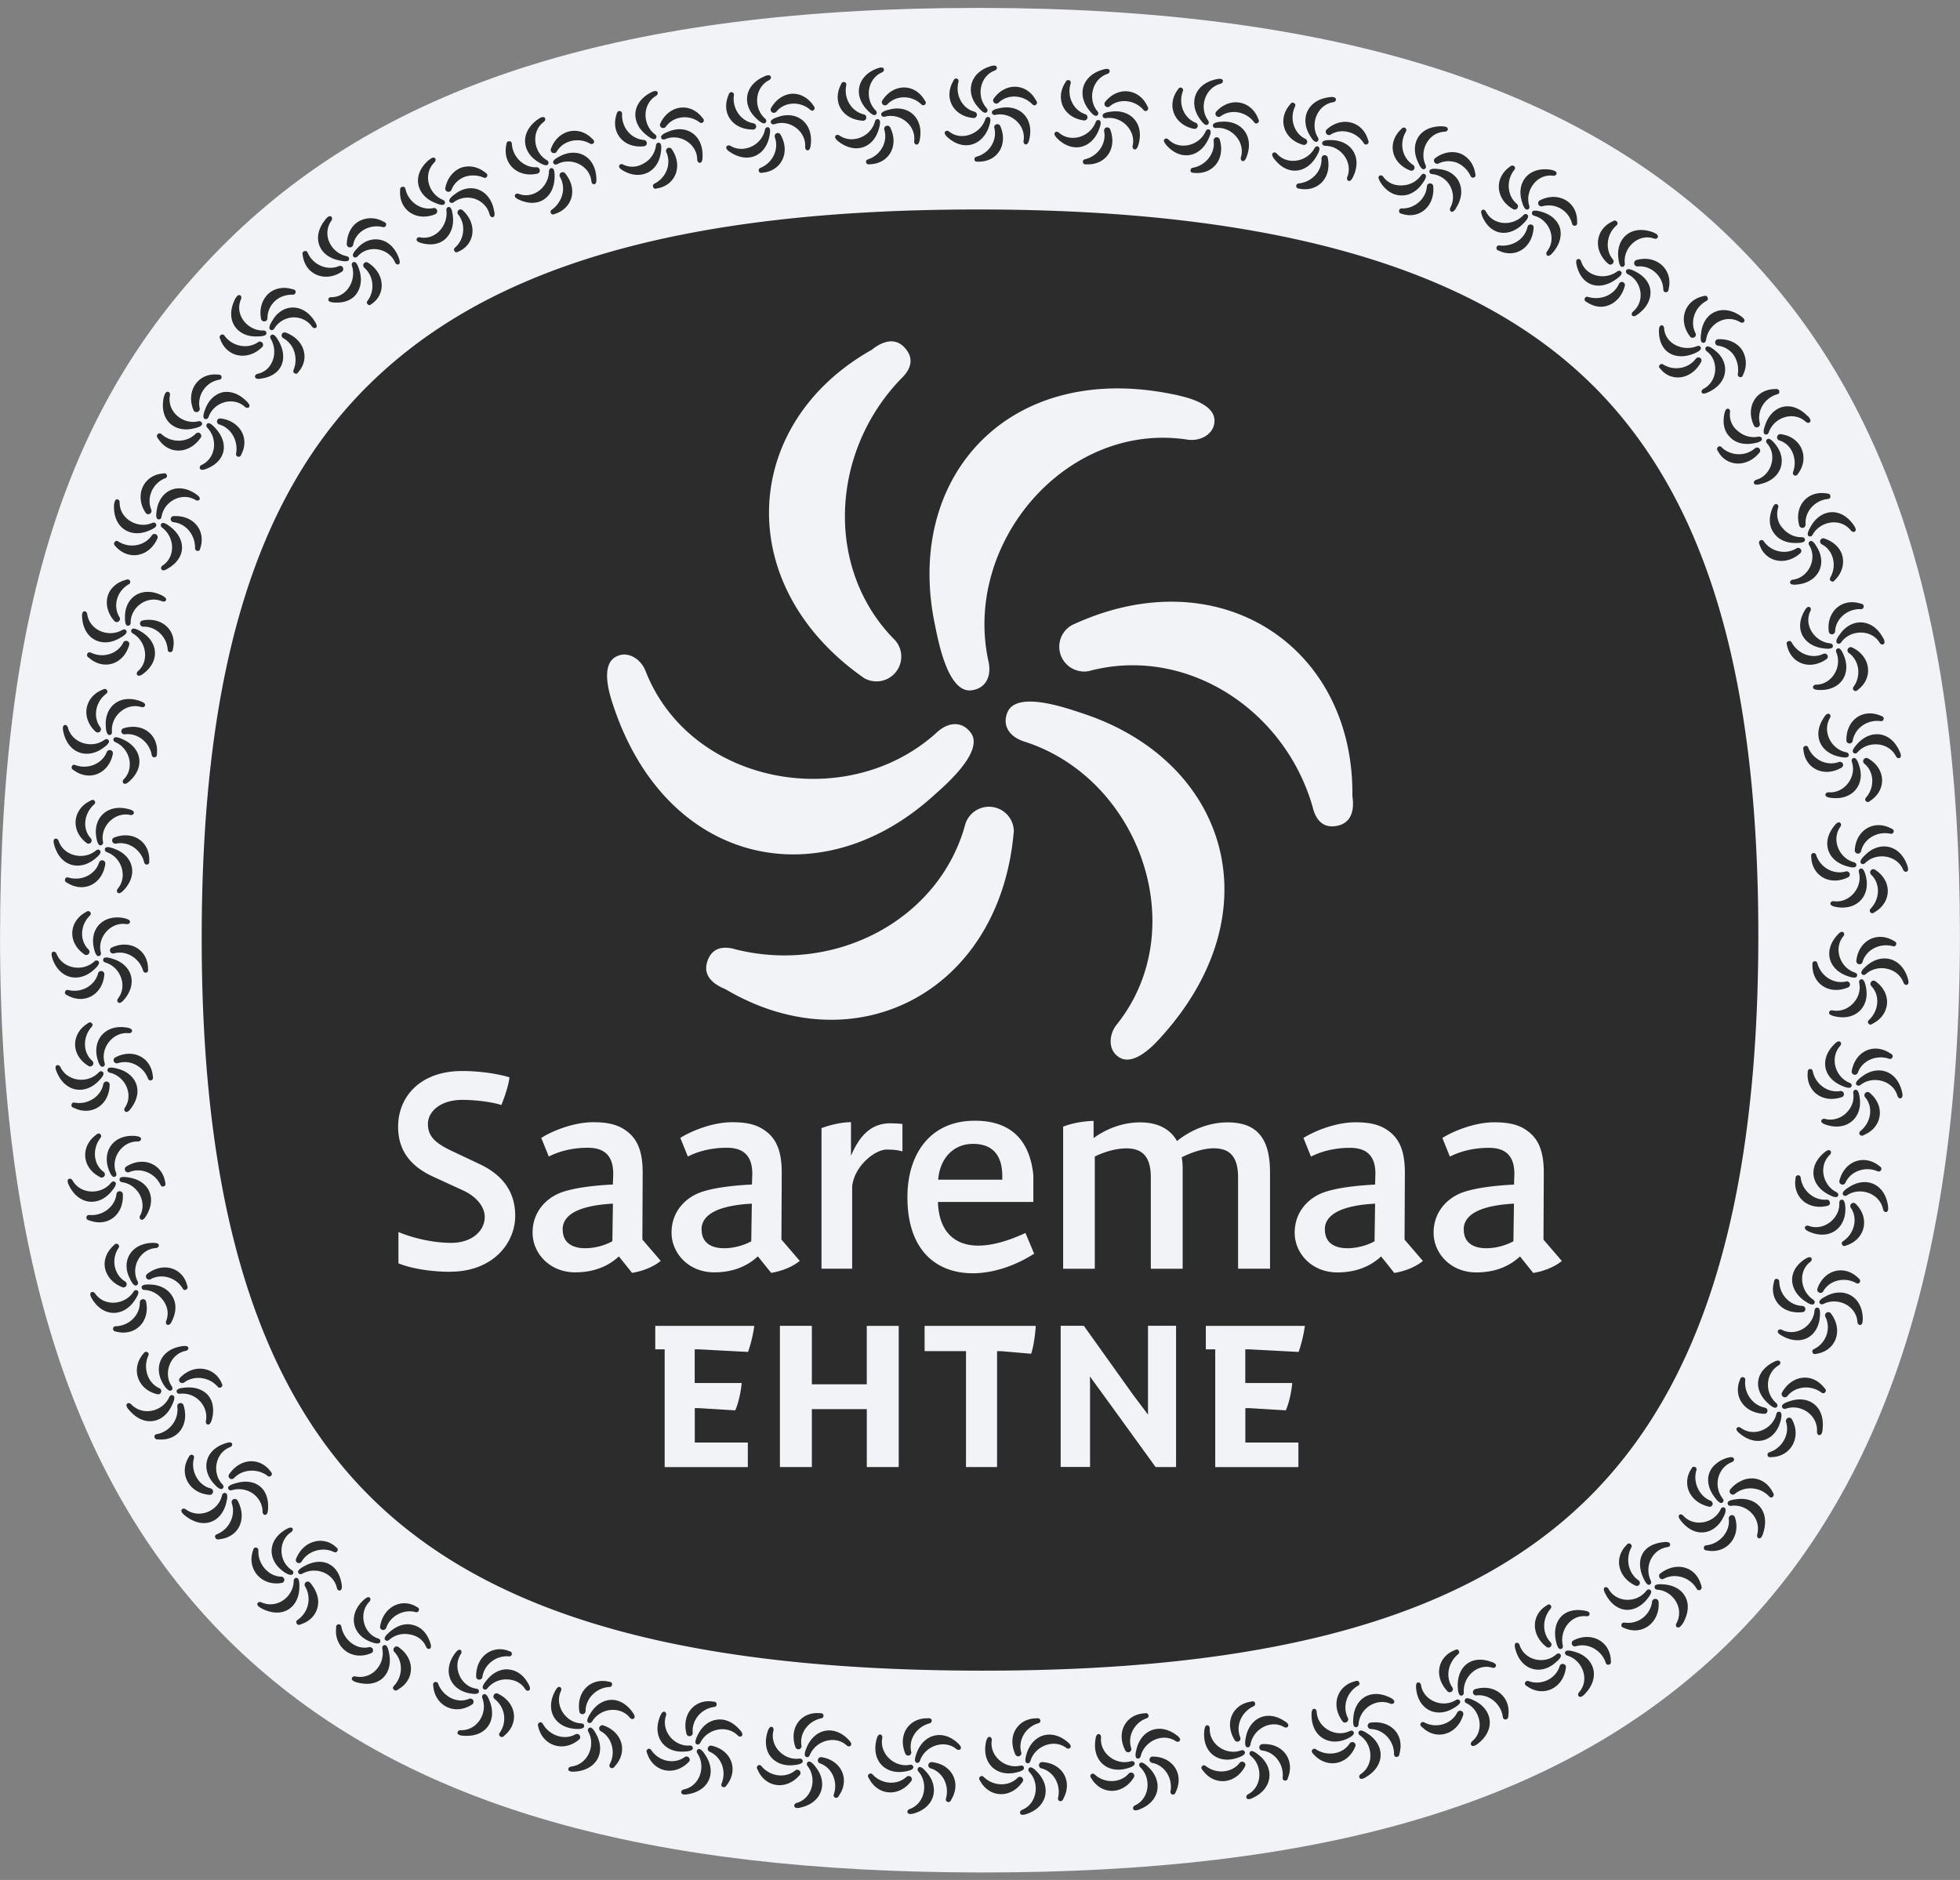
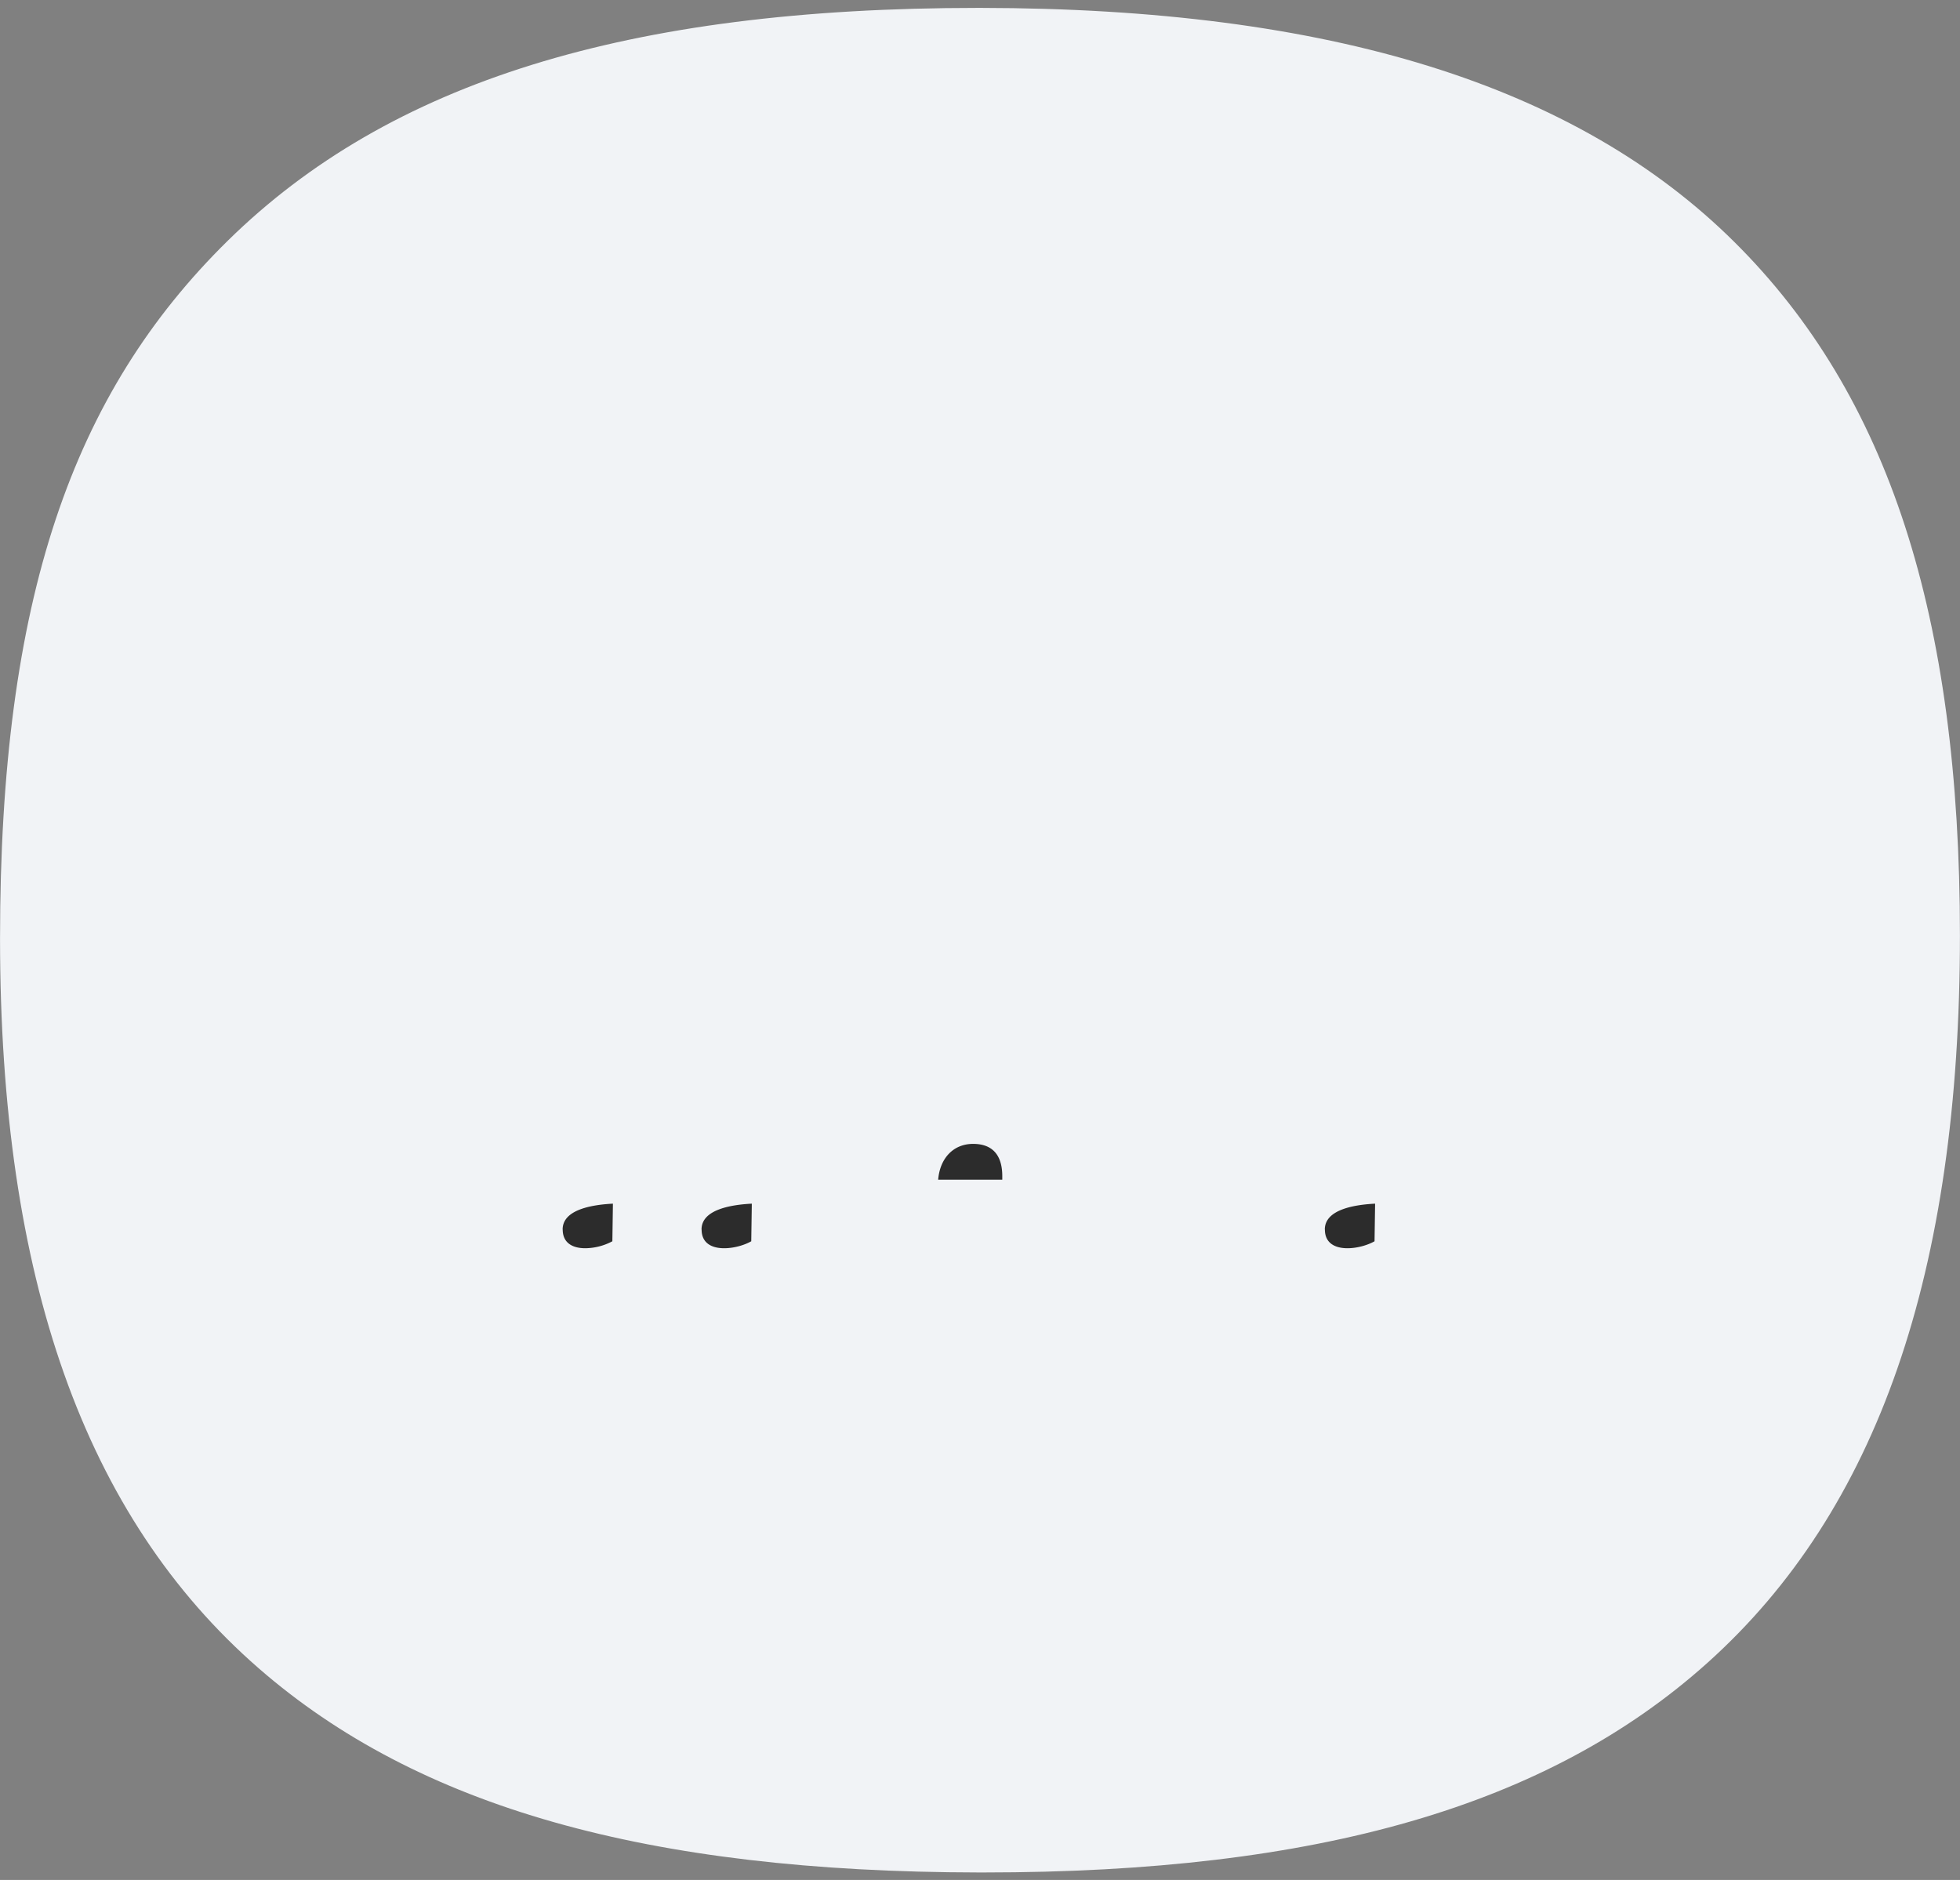
<svg xmlns="http://www.w3.org/2000/svg" width="98" height="94" fill="none" viewBox="0 0 98 94">
  <rect x="0" y="0" width="98" height="94" fill="#808080" stroke="none" />
  <g clip-path="url(#a)">
    <path fill="#F1F3F6" d="M48.96 93.625c-16.604-.024-28.058-3.269-36.026-10.21C4.231 75.836.002 63.9.002 46.92c0-16.98 3.62-27.248 11.387-34.884C19.468 4.095 31.388.395 48.9.395h.142c17.45.02 29.778 3.854 37.695 11.723 7.683 7.636 11.26 18.648 11.26 34.655 0 16.849-4.126 28.746-12.62 36.366-7.972 7.154-19.474 10.486-36.196 10.486h-.226.004Z" />
    <path fill="#2C2C2C" d="M50.114 58.986v-.182c0-.949-.407-1.609-1.459-1.609-.98 0-1.656.708-1.747 1.79h3.206ZM35.081 61.48c0 .692.526.933 1.127.933.482 0 1.007-.15 1.355-.348l.028-1.881c-1.158.06-2.514.332-2.514 1.292l.004.004Zm31.164 0c0 .692.526.933 1.127.933.482 0 1.007-.15 1.355-.348l.028-1.881c-1.158.06-2.514.332-2.514 1.292l.004.004Zm-38.109 0c0 .692.526.933 1.126.933a2.94 2.94 0 0 0 1.356-.348l.028-1.881c-1.159.06-2.514.332-2.514 1.292l.004.004Z" />
-     <path fill="#2C2C2C" d="M79.632 19.264c-5.637-5.605-15.304-8.778-30.632-8.79h-.098c-15.518 0-24.735 3.134-30.442 8.746-5.735 5.637-8.375 14.478-8.375 27.695 0 14.675 3.371 23.58 9.47 28.892 6.04 5.26 15.466 7.707 29.445 7.727h.182c14.094 0 23.49-2.545 29.462-7.909 6-5.383 9.272-14.32 9.272-28.86 0-13.063-2.613-21.865-8.284-27.505v.004ZM67.62 39.809c.032.233.186 1.252-.707 1.47-.751.182-1.13-.28-1.285-.945-1.415-4.909-6.375-8.075-11.19-6.778a1.23 1.23 0 0 1-.572-.028 1.238 1.238 0 0 1-.269-2.272c7.32-3.423 14.11 1.031 14.023 8.548v.005Zm-16.466-2.751c-.644-.222-1.035-.736-.806-1.376.391-1.213 3.024-.26 3.77-.016 7.285 2.388 9.672 10.004 3.807 16.328-.447.486-1.356 1.328-2.016.838-.474-.32-.498-1.056-.083-1.59 3.854-4.801 1.135-12.382-4.675-14.184h.003Zm-.466 4.533c-.696 8.051-7.948 11.703-14.414 7.87-.218-.092-1.178-.467-.921-1.344.217-.744.81-.838 1.458-.64 4.96 1.228 10.178-1.483 11.466-6.305a1.242 1.242 0 0 1 2.415.419h-.004Zm8.296-21.802c.644.147 1.826.51 1.735 1.328-.04.57-.664.961-1.336.866-6.086-.937-11.288 5.21-9.948 11.138.13.668-.118 1.26-.786 1.383-1.25.27-1.74-2.49-1.901-3.256-1.574-7.502 3.825-13.375 12.236-11.462v.003ZM43.59 17.486c.186-.142.993-.786 1.625-.122.534.561.32 1.122-.174 1.585-3.545 3.68-3.806 9.557-.273 13.078a1.24 1.24 0 0 1-1.565 1.877c-6.628-4.628-6.162-12.734.392-16.418h-.005ZM30.852 32.81c.514-.253 1.162.095 1.419.723 2.233 5.739 10.157 7.174 14.62 3.043.514-.446 1.15-.53 1.593-.008.857.945-1.285 2.751-1.87 3.273-5.711 5.114-13.497 3.371-16.047-4.865-.193-.629-.47-1.838.285-2.166ZM22.51 63.59c-.857 0-1.881-.134-2.588-.423v-1.565c.798.332 1.79.542 2.632.542 1.083 0 1.683-.633 1.683-1.293 0-.557-.482-1.055-1.082-1.328l-1.506-.692c-1.265-.585-1.743-1.442-1.743-2.498 0-1.49 1.099-2.782 3.205-2.782.858 0 1.775.134 2.364.316-.075.601-.407 1.384-.407 1.384-.514-.166-1.356-.257-1.941-.257-1.127 0-1.731.6-1.731 1.205 0 .633.391.965 1.174 1.34l1.43.676c1.174.557 1.76 1.415 1.76 2.573 0 1.383-1.127 2.798-3.25 2.798v.004Zm8.435-.77c-.435.407-1.127.798-2.182.798-1.292 0-2.134-.965-2.134-1.984 0-1.02.648-1.684 1.34-1.973.648-.268 1.758-.39 2.675-.434l.016-.45c.028-.922-.375-1.388-1.265-1.388-.889 0-1.533.225-1.956.438l-.376-.932c.601-.376 1.657-.783 2.59-.783.663 0 1.173.091 1.608.392.573.39.873.992.873 2.134l-.015 3.34.917 1.067c-.36.3-.905.514-1.431.6l-.664-.826h.004Zm6.454 4.778-2.462-.13h-.202v1.683h2.348c-.036.459-.178 1.071-.324 1.368l-1.818-.111h-.202v1.72h2.652v1.228h-4.158v-5.888h-.47v-1.174h4.952a6.93 6.93 0 0 1-.312 1.304H37.4Zm.494-4.779c-.435.407-1.126.799-2.182.799-1.292 0-2.134-.965-2.134-1.984 0-1.02.648-1.684 1.34-1.973.648-.268 1.759-.39 2.68-.434l.016-.45c.027-.922-.376-1.388-1.265-1.388-.89 0-1.534.225-1.957.438l-.375-.932c.6-.376 1.656-.783 2.589-.783.664 0 1.173.091 1.608.392.573.39.874.992.874 2.134l-.016 3.34.917 1.067c-.36.3-.905.514-1.43.6l-.665-.826Zm7.043 10.534H43.34v-2.894h-2.747v2.894h-1.597v-7.06h1.597v2.925h2.746v-2.924h1.597v7.059Zm.186-15.782c-.225-.06-.407-.091-.798-.091-.558 0-1.597.798-1.716 1.834v4.122h-1.533v-7.027c.435-.166 1.023-.3 1.474-.3v1.683c.407-.964.98-1.625 1.957-1.625.332 0 .616.032.616.032v1.372Zm3.624-1.534c2.107 0 2.783 1.336 2.921 2.723v1.34h-4.77c.043 1.474.83 2.182 2.015 2.182.664 0 1.459-.213 2.36-.632l.435 1.035c-.965.617-2.06.98-3.071.98-1.775 0-3.265-1.099-3.265-3.806 0-2.15 1.13-3.822 3.371-3.822h.004Zm2.81 11.652-1.501-.13h-.202v5.794H48.3v-5.795h-2.07v-1.264h5.557c-.024.454-.123 1.114-.233 1.395h.004Zm7.245 5.664H57.78l-2.467-3.407-.818-1.123.008.388v4.138h-1.47v-7.06h1.158l2.446 3.427.763 1.016V66.29h1.403v7.063Zm.336-9.913h-1.596v-4.561c0-1.051-.423-1.459-1.222-1.459-.45 0-1.023.135-1.58.407v5.613h-1.582v-7.106c.423-.167.98-.273 1.522-.289v.858c.648-.467 1.458-.783 2.332-.783.873 0 1.506.332 1.838.933.676-.542 1.58-.933 2.53-.933 1.43 0 2.122.751 2.122 2.498v4.818h-1.597v-4.561c0-1.051-.423-1.459-1.221-1.459-.45 0-1.04.167-1.597.451.032.182.047.36.047.557v5.012l.004.004Zm5.79 4.158-2.462-.13h-.201v1.683h2.347c-.035.459-.177 1.071-.324 1.368l-1.818-.111h-.201v1.72h2.652v1.228h-4.158v-5.888h-.47v-1.174h4.952a6.93 6.93 0 0 1-.312 1.304h-.004Zm4.79-3.949-.663-.826c-.435.407-1.127.799-2.182.799-1.296 0-2.138-.965-2.138-1.984 0-1.02.648-1.684 1.34-1.973.648-.268 1.759-.39 2.68-.434l.015-.45c.032-.922-.375-1.388-1.264-1.388-.89 0-1.534.225-1.957.438l-.375-.932c.6-.376 1.656-.783 2.588-.783.665 0 1.174.091 1.61.391.572.392.873.992.873 2.135l-.016 3.34.917 1.067c-.36.3-.901.514-1.431.6h.004Zm6.945 0L76 62.823c-.434.407-1.126.799-2.181.799-1.297 0-2.139-.965-2.139-1.984 0-1.02.648-1.684 1.34-1.973.648-.268 1.759-.39 2.68-.434l.016-.45c.031-.922-.376-1.388-1.265-1.388-.89 0-1.534.225-1.957.438l-.375-.932c.6-.376 1.656-.783 2.589-.783.664 0 1.174.091 1.609.391.573.392.873.992.873 2.135l-.016 3.34.917 1.067c-.36.3-.901.514-1.43.6h.003Z" />
-     <path fill="#2C2C2C" d="M73.189 61.48c0 .692.525.933 1.126.933a2.94 2.94 0 0 0 1.356-.348l.027-1.881c-1.158.06-2.513.332-2.513 1.292l.004.004Zm9.495-49.855c-1.134-.431-1.885.304-1.766 1.276.011.103.04.455.201.439.087 0 .127-.075.123-.166-.103-.759.66-1.526 1.462-1.245.087.028.178-.008.19-.083.023-.107-.13-.186-.214-.217l.004-.004Zm-3.856 1.612c.233 1.067 1.13 1.316 1.944.75.083-.059.384-.252.293-.39-.047-.076-.127-.076-.202-.024-.644.466-1.589.233-1.81-.518-.028-.08-.107-.123-.174-.095-.099.04-.07.194-.051.273v.004Zm3.055 2.485c.446-.324.66-.739.64-1.142-.016-.403-.289-.763-.731-.992-.091-.047-.407-.221-.479-.071-.04.079 0 .15.075.194.712.343.882 1.351.261 1.87-.067.058-.083.15-.035.2.063.076.197-.007.265-.059h.004Zm1.42-1.111c.118 0 .126-.134.13-.166.233-.972-.624-1.735-1.624-1.438a.15.15 0 0 0-.087.083.167.167 0 0 0 .154.233c.64-.067 1.257.447 1.288 1.13 0 .091.036.159.139.159Zm-2.462-3.536c-.08-.095-.19-.024-.217-.004-.882.41-.977 1.474-.198 2.13a.154.154 0 0 0 .119.028.163.163 0 0 0 .134-.182.112.112 0 0 0-.028-.067c-.41-.486-.332-1.257.158-1.696.068-.055.103-.126.032-.205v-.004Zm-1.601 3.849c-.047.107.063.159.087.174.368.245.751.309 1.115.162.36-.142.676-.474.802-.98a.146.146 0 0 0-.028-.118.15.15 0 0 0-.217-.032.21.21 0 0 0-.047.055c-.265.597-.937.834-1.526.668-.075-.027-.15-.02-.19.071h.004Zm-1.657-6.43c-1.174-.202-1.783.656-1.486 1.589.032.099.122.439.28.395.084-.02.111-.099.087-.186-.237-.73.364-1.62 1.194-1.505.09.011.17-.044.17-.12 0-.106-.162-.153-.249-.169l.004-.004ZM74.1 10.786c.418 1.024 1.375 1.095 2.062.395.072-.07.328-.32.214-.438-.06-.064-.139-.052-.202.011-.541.582-1.53.522-1.881-.181-.04-.075-.127-.115-.186-.072-.09.06-.035.202 0 .281l-.008.004Zm3.51 1.878c.372-.411.49-.858.392-1.25-.107-.375-.44-.687-.917-.822-.1-.027-.443-.134-.482.024-.024.083.027.15.11.174.759.202 1.135 1.15.64 1.779-.05.07-.05.166.008.205.08.064.194-.047.25-.11Zm1.155-1.38c.114-.024.095-.158.09-.19.028-1-.952-1.553-1.873-1.07a.155.155 0 0 0-.07.098.163.163 0 0 0 .197.194 1.198 1.198 0 0 1 1.486.841c.02.087.067.147.166.127h.004Zm-3.068-2.976c-.094-.08-.19.015-.213.035-.79.561-.707 1.625.186 2.123a.16.16 0 0 0 .122.004.165.165 0 0 0 .099-.206c-.008-.024-.024-.043-.04-.063-.493-.403-.553-1.166-.15-1.688.06-.067.075-.142 0-.21l-.004.005Zm-.872 4.075c-.023.115.095.146.123.154.798.383 1.672-.119 1.735-1.162a.156.156 0 0 0-.047-.11.156.156 0 0 0-.222.007.2.2 0 0 0-.035.063c-.143.64-.76 1-1.38.941-.083-.016-.154.008-.174.103v.004Zm-2.699-6.067c-1.17-.031-1.648.87-1.233 1.779.044.095.182.43.328.36.08-.036.095-.115.06-.198-.336-.716.13-1.64.96-1.672.091-.004.162-.071.15-.142-.012-.107-.178-.123-.269-.127h.004ZM69 9.079c.285.47.669.688 1.056.692.38.02.77-.182 1.055-.585.06-.083.277-.368.146-.467-.067-.055-.146-.027-.197.044a1.2 1.2 0 0 1-.945.506c-.363.023-.727-.111-.952-.431-.052-.071-.143-.091-.198-.044-.083.068-.008.206.036.281v.004Zm3.786 1.348c.609-.917.158-1.881-.841-1.972-.103-.012-.459-.06-.475.102-.012.087.052.143.139.15.387.036.719.27.897.593.174.328.201.728.012 1.08-.04.079-.024.17.04.201.09.047.185-.079.232-.15l-.004-.004Zm.916-1.553c.111-.043.067-.174.06-.202-.076-.482-.364-.834-.74-.992-.379-.142-.85-.083-1.268.23a.167.167 0 0 0-.056.11.162.162 0 0 0 .15.17c.028 0 .052 0 .076-.012.288-.146.616-.15.909-.047.288.119.541.348.683.644.036.083.091.135.186.095v.004Zm-3.445-2.476c-.103-.063-.186.044-.206.068-.711.676-.486 1.7.47 2.063a.157.157 0 0 0 .186-.225.132.132 0 0 0-.047-.056c-.542-.34-.708-1.067-.376-1.644.048-.075.056-.15-.031-.206h.004Zm-.302 4.152c-.008.118.115.138.142.142.858.288 1.668-.372 1.562-1.4a.158.158 0 0 0-.285-.055.143.143 0 0 0-.028.068c-.04.64-.616 1.126-1.237 1.118-.083-.004-.15.024-.158.123l.004.004Zm-3.433-5.696c-1.15.115-1.542 1.075-1.032 1.913.052.087.226.4.368.312.075-.043.083-.126.04-.201-.412-.656-.04-1.648.766-1.767.087-.016.15-.087.13-.158-.023-.107-.19-.107-.276-.099h.004ZM63.703 7.93c.656.888 1.632.75 2.122-.116.048-.087.238-.395.095-.478-.075-.047-.15-.008-.193.071-.376.696-1.372.87-1.886.273-.059-.063-.15-.079-.201-.024-.075.075.012.21.059.277l.004-.004Zm3.94.935c.498-1-.08-1.845-1.075-1.861-.103 0-.462-.016-.459.15 0 .087.068.134.155.138.782 0 1.399.826 1.098 1.562-.031.083 0 .17.068.19.094.035.177-.103.213-.183v.004Zm.725-1.66c.102-.055.047-.182.035-.205-.26-.925-1.312-1.222-2.075-.518a.151.151 0 0 0-.04.114c0 .091.08.159.167.159a.136.136 0 0 0 .07-.02c.542-.348 1.29-.146 1.649.403.043.075.107.119.194.067ZM64.69 5.146c-.107-.055-.178.06-.194.087-.636.735-.316 1.743.672 2.012a.16.16 0 0 0 .118-.024.16.16 0 0 0 .048-.221.182.182 0 0 0-.055-.052c-.578-.272-.81-1-.538-1.6.04-.08.04-.155-.051-.202Zm.125 4.166c.004.119.134.119.162.123.905.174 1.628-.534 1.407-1.562a.155.155 0 0 0-.289-.028.24.24 0 0 0-.02.072c.032.648-.482 1.174-1.118 1.253-.083.004-.15.043-.146.142h.004Zm-3.954-5.359c-1.126.214-1.442 1.19-.87 1.992.06.083.258.383.392.285.071-.052.071-.135.024-.206-.463-.628-.17-1.628.616-1.834.087-.023.142-.103.119-.17-.032-.102-.194-.083-.28-.067ZM58.3 7.237c.724.838 1.696.629 2.115-.273.043-.09.205-.419.055-.482-.079-.04-.15.004-.186.083-.32.72-1.304.972-1.861.411-.064-.06-.154-.067-.202-.012-.071.08.028.206.083.27l-.004.003Zm4.025.62c.403-1.04-.245-1.838-1.233-1.771-.1 0-.463.028-.447.194.004.087.08.126.166.118.779-.067 1.466.712 1.233 1.47-.023.084.012.17.083.186.099.028.166-.118.198-.197Zm.567-1.715c.098-.067.031-.181.015-.21-.343-.9-1.403-1.118-2.102-.343a.174.174 0 0 0-.032.119.162.162 0 0 0 .178.138c.024 0 .047-.012.071-.024.506-.387 1.269-.249 1.672.273.051.071.119.11.198.051v-.004Zm-3.817-1.755c-.11-.044-.174.075-.186.098-.577.78-.186 1.763.822 1.96a.159.159 0 0 0 .142-.257.175.175 0 0 0-.059-.046c-.597-.23-.881-.937-.66-1.558.036-.079.028-.158-.063-.197h.004Zm.448 4.146c.015.118.142.11.173.11.93.1 1.593-.68 1.285-1.68a.15.15 0 0 0-.083-.086.151.151 0 0 0-.206.087c-.011.023-.011.047-.011.07.087.637-.388 1.23-1.016 1.349-.083.011-.146.055-.135.154l-.008-.004Zm-4.327-5.066c-1.102.284-1.363 1.276-.739 2.043.063.08.28.364.407.26.072-.054.064-.137.008-.205-.502-.596-.269-1.612.498-1.87.083-.027.135-.106.107-.177-.036-.103-.198-.075-.28-.051ZM52.841 6.9c.775.791 1.74.522 2.1-.403.035-.094.177-.43.023-.486-.08-.031-.15.016-.182.095-.273.74-1.245 1.051-1.838.526-.067-.056-.158-.06-.202 0-.063.083.04.205.1.265V6.9Zm4.072.365c.328-1.064-.372-1.815-1.352-1.684-.099.012-.458.051-.43.217.011.087.086.123.17.11.77-.118 1.51.61 1.331 1.384-.02.087.024.17.095.178.103.02.158-.13.186-.21v.005Zm.452-1.751c.09-.075.016-.186 0-.21-.407-.877-1.47-1.015-2.115-.2a.156.156 0 0 0-.023.118.16.16 0 0 0 .253.102c.482-.422 1.245-.332 1.683.159.056.067.127.102.202.035v-.004ZM53.45 4.011c-.114-.04-.165.083-.181.11-.53.815-.087 1.772.937 1.902.04 0 .083-.012.114-.04a.162.162 0 0 0 .016-.225c-.016-.02-.04-.031-.06-.043-.608-.194-.936-.882-.75-1.514.027-.083.02-.158-.075-.194v.004Zm.696 4.108c.02.114.15.102.182.098.94.044 1.553-.774 1.178-1.755a.158.158 0 0 0-.091-.083.154.154 0 0 0-.202.095c-.008.024-.011.048-.008.075.13.629-.308 1.25-.932 1.407-.083.016-.147.064-.127.163Zm-4.593-4.814c-1.079.308-1.3 1.344-.64 2.063.067.075.296.356.419.245.067-.055.055-.138 0-.206-.53-.584-.344-1.604.407-1.88.083-.032.13-.115.095-.183-.044-.098-.202-.063-.285-.04h.004Zm-2.19 3.545c.81.746 1.763.422 2.08-.507.03-.094.157-.434 0-.486-.084-.031-.147.02-.178.103-.238.74-1.198 1.11-1.81.617-.068-.052-.163-.048-.202.011-.06.087.047.202.11.261Zm4.094.15c.273-1.083-.47-1.79-1.438-1.6-.1.02-.455.078-.423.24.016.087.09.12.178.103.766-.162 1.541.522 1.403 1.305-.012.086.035.166.106.173.103.012.155-.138.174-.22Zm.353-1.774c.087-.08.008-.186-.012-.21-.454-.853-1.513-.928-2.118-.079a.178.178 0 0 0-.02.119.16.16 0 0 0 .194.119.207.207 0 0 0 .067-.032c.459-.45 1.221-.407 1.684.06.06.062.13.094.205.023Zm-3.972-1.297c-.115-.032-.162.094-.174.122-.49.842-.004 1.77 1.023 1.85.04 0 .08-.016.111-.048a.158.158 0 0 0 0-.225.155.155 0 0 0-.063-.04c-.617-.158-.972-.825-.818-1.47.023-.083.011-.162-.083-.185l.004-.004Zm.885 4.062c.028.115.154.091.186.091.948.024 1.521-.846 1.099-1.794a.16.16 0 0 0-.292.032.12.12 0 0 0 0 .075c.157.624-.25 1.256-.87 1.434-.083.02-.143.071-.12.166l-.003-.004Zm-4.821-4.584c-1.072.372-1.233 1.387-.538 2.095.071.07.316.34.43.225.064-.06.052-.142-.01-.205-.558-.554-.428-1.585.315-1.902.08-.035.123-.122.087-.185-.047-.095-.205-.056-.284-.024v-.004ZM41.893 7.05c.846.688 1.783.356 2.047-.6.028-.099.135-.443-.023-.486-.083-.028-.147.027-.17.11-.198.76-1.139 1.143-1.775.7-.071-.047-.166-.04-.202.024-.055.09.06.197.123.253Zm4.092-.046c.221-1.095-.553-1.779-1.514-1.526-.098.024-.45.103-.407.261.02.087.095.115.182.095.755-.205 1.565.435 1.462 1.225-.008.087.044.166.115.17.103.012.146-.142.162-.225Zm.267-1.782c.084-.083 0-.186-.02-.21-.493-.85-1.56-.857-2.122.02a.163.163 0 0 0-.011.123.157.157 0 0 0 .197.106.165.165 0 0 0 .063-.035c.435-.47 1.202-.482 1.688-.024.063.063.134.091.206.02Zm-4.038-1.119c-.119-.024-.158.103-.17.13-.447.878.087 1.755 1.118 1.803a.16.16 0 0 0 .103-.277.114.114 0 0 0-.063-.036c-.625-.146-1.016-.786-.894-1.438.02-.087.004-.162-.094-.182Zm1.095 4.027c.032.115.158.087.19.083.94-.028 1.474-.925 1.004-1.854a.156.156 0 0 0-.1-.07.156.156 0 0 0-.189.118.16.16 0 0 0 0 .075c.19.616-.186 1.272-.794 1.478-.083.024-.139.075-.111.17Zm-5.067-4.32c-1.051.439-1.15 1.463-.41 2.127.074.067.335.32.446.197.059-.063.04-.146-.024-.205-.589-.518-.526-1.554.202-1.921.079-.044.114-.13.075-.194-.052-.09-.21-.04-.289-.008v.004Zm-1.779 3.764c.885.624 1.794.249 2-.727.02-.1.107-.451-.051-.483-.083-.02-.147.036-.166.123-.154.775-1.064 1.201-1.724.806-.075-.043-.166-.028-.197.04-.052.095.07.193.138.245v-.004Zm4.068-.29c.162-1.095-.652-1.759-1.596-1.447-.095.032-.443.13-.392.289.024.083.103.107.186.083.743-.26 1.585.348 1.53 1.146-.004.087.051.166.122.162.103.004.138-.15.15-.233Zm.169-1.799c.08-.087-.012-.185-.031-.21-.27-.402-.672-.604-1.071-.588-.4.028-.795.269-1.052.727a.163.163 0 0 0-.004.123.16.16 0 0 0 .206.095c.024-.008.043-.024.063-.04.407-.506 1.178-.545 1.688-.115.063.06.138.083.205.008H40.7Zm-4.111-.877c-.119-.015-.154.115-.162.143-.387.909.206 1.739 1.237 1.727a.15.15 0 0 0 .107-.055.159.159 0 0 0-.091-.257c-.633-.107-1.067-.724-.988-1.38.016-.087-.008-.162-.107-.174l.004-.004Zm1.352 3.953c.04.111.162.08.194.072.928-.083 1.407-1.016.885-1.913a.17.17 0 0 0-.103-.068.155.155 0 0 0-.181.13.24.24 0 0 0 .003.076c.226.6-.11 1.28-.695 1.526-.08.027-.13.083-.099.177h-.004Zm-5.366-3.952c-1.028.521-1.036 1.541-.242 2.15.084.063.36.292.459.162.055-.067.032-.146-.04-.202-.632-.47-.652-1.51.052-1.929.075-.047.107-.138.063-.197-.06-.087-.213-.024-.292.016ZM31.119 8.51c.47.284.913.292 1.26.122.348-.166.601-.525.665-1.015.011-.1.07-.455-.091-.479-.087-.015-.143.048-.155.135a1.188 1.188 0 0 1-.596.89c-.313.193-.696.24-1.048.062-.079-.04-.166-.015-.193.056-.04.095.087.19.162.229h-.004Zm4.004-.612c.083-1.107-.775-1.704-1.696-1.32-.095.039-.43.161-.367.316.031.083.11.098.193.067.724-.312 1.605.221 1.609 1.023 0 .087.063.163.134.155.103 0 .127-.158.13-.245l-.003.004Zm.043-1.803c.072-.09-.023-.186-.047-.205-.597-.787-1.672-.657-2.11.296a.148.148 0 0 0 .003.123c.036.079.13.114.214.079a.23.23 0 0 0 .06-.044c.367-.53 1.133-.64 1.675-.241.067.055.146.071.206-.008Zm-4.186-.542c-.122-.008-.142.127-.15.154-.312.93.36 1.728 1.38 1.605a.168.168 0 0 0 .102-.063.159.159 0 0 0-.04-.221.143.143 0 0 0-.067-.028c-.64-.048-1.122-.613-1.102-1.28.008-.088-.02-.159-.123-.167Zm1.68 3.811c.048.106.17.067.198.055.91-.15 1.313-1.115.724-1.972a.17.17 0 0 0-.107-.06.16.16 0 0 0-.174.143c0 .027 0 .051.012.07.273.586-.008 1.285-.57 1.57-.074.036-.122.09-.082.182v.012Zm-5.716-3.431c-.976.652-.861 1.683-.012 2.178.087.05.388.245.475.098.047-.075.011-.15-.06-.197-.672-.38-.818-1.431-.154-1.921.071-.056.095-.146.044-.202-.071-.083-.218-.004-.293.044ZM25.93 9.976c1 .47 1.775-.111 1.799-1.103 0-.099.024-.458-.142-.466-.087-.004-.135.063-.139.154-.008.79-.782 1.415-1.517 1.13-.083-.028-.17 0-.186.075-.028.103.11.174.186.21Zm3.89-1.027c-.028-1.119-.93-1.597-1.814-1.142-.091.047-.416.201-.337.348.04.079.123.09.202.05.692-.367 1.625.076 1.7.867.011.086.079.154.146.138.103-.016.107-.174.103-.261Zm-.132-1.799c.063-.099-.044-.182-.067-.201-.664-.708-1.74-.467-2.08.51a.156.156 0 0 0 .017.118.166.166 0 0 0 .22.06c.025-.013.04-.032.056-.052.316-.557 1.075-.731 1.648-.415.075.043.15.055.206-.028v.008Zm-4.24-.087c-.122.004-.13.138-.13.17-.21.948.565 1.68 1.565 1.446a.15.15 0 0 0 .09-.079.165.165 0 0 0-.063-.217.16.16 0 0 0-.07-.02c-.637.032-1.194-.494-1.246-1.15 0-.087-.04-.158-.142-.15h-.004Zm2.102 3.601c.06.102.17.043.198.031.858-.273 1.174-1.229.498-2.04a.159.159 0 0 0-.11-.047.159.159 0 0 0-.143.23c.332.557.123 1.26-.383 1.632-.071.043-.11.107-.06.194Zm-6.101-2.669c-.902.763-.617 1.787.296 2.142.095.04.427.194.49.044.036-.08-.008-.15-.087-.186-.73-.3-1.023-1.292-.423-1.881.064-.068.075-.162.016-.21-.083-.071-.217.032-.284.091h-.008Zm-.406 4.151c.53.15.949.055 1.23-.205.276-.261.43-.657.367-1.15-.012-.1-.044-.46-.206-.44-.087.009-.126.08-.114.167.095.759-.558 1.506-1.32 1.348-.083-.016-.166.027-.17.102-.012.103.138.158.217.178h-.004Zm3.669-1.557c-.162-1.087-1.146-1.506-1.949-.894-.083.06-.379.265-.28.396.051.07.134.07.205.02a1.16 1.16 0 0 1 1.064-.167c.351.127.64.407.73.79.024.084.1.143.167.123.099-.023.083-.181.07-.268h-.007Zm-.359-1.771c.052-.107-.063-.174-.09-.19-.376-.308-.83-.375-1.214-.24-.38.153-.688.513-.787 1.027a.168.168 0 0 0 .036.118.162.162 0 0 0 .273-.035c.114-.305.355-.53.644-.648a1.31 1.31 0 0 1 .94.02c.08.039.159.035.202-.056l-.004.004Zm-4.242.525c-.122.028-.106.158-.106.19-.06.976.826 1.565 1.767 1.174a.179.179 0 0 0 .079-.091.16.16 0 0 0-.095-.206.162.162 0 0 0-.072-.008c-.62.139-1.252-.288-1.407-.932-.015-.087-.063-.15-.166-.127Zm2.62 3.226c.071.09.174.02.198.008.814-.356.96-1.388.193-2.075a.17.17 0 0 0-.114-.032.155.155 0 0 0-.13.182.144.144 0 0 0 .027.067c.403.502.312 1.245-.142 1.652-.064.048-.091.123-.028.198h-.004Zm-6.453-1.6c-.38.462-.454.933-.304 1.312.146.38.502.64.988.74.103.019.454.11.49-.048.02-.083-.036-.147-.123-.166-.778-.158-1.253-1.075-.758-1.775.051-.079.043-.174-.024-.21-.095-.055-.21.072-.269.143v.004Zm.387 4.153c.545.048.94-.126 1.158-.43.217-.309.296-.72.142-1.194-.032-.095-.13-.443-.285-.395-.083.023-.106.102-.083.185.234.728-.257 1.581-1.035 1.57-.087 0-.154.059-.146.13.008.103.166.126.249.134Zm3.292-2.182c-.182-.525-.518-.841-.905-.94-.392-.099-.834.024-1.17.395-.071.075-.328.332-.206.443.063.063.143.043.206-.02.521-.6 1.56-.427 1.87.304.035.08.118.123.181.091.09-.04.047-.193.02-.276l.004.004Zm-.654-1.683c.032-.115-.095-.162-.122-.17a1.253 1.253 0 0 0-1.241-.02c-.36.206-.593.633-.601 1.154 0 .04.02.08.055.111.067.06.17.047.23-.02a.218.218 0 0 0 .035-.067c.11-.656.806-1.043 1.454-.897.084.023.163.008.19-.087v-.004Zm-4.099 1.303c-.114.052-.075.179-.067.21.13.969 1.119 1.372 1.964.81a.153.153 0 0 0 .06-.106.16.16 0 0 0-.135-.182c-.023 0-.051 0-.07.008-.582.253-1.29-.044-1.562-.644-.032-.083-.091-.135-.186-.091l-.004-.004Zm3.189 2.664c.087.075.17-.012.194-.031.715-.486.672-1.53-.202-2.067a.138.138 0 0 0-.118-.008.157.157 0 0 0-.095.201.199.199 0 0 0 .04.063c.486.42.533 1.166.173 1.645-.051.063-.063.138.012.201l-.004-.004Zm-6.641-.268c-.542 1.087.134 1.909 1.11 1.866.103 0 .455 0 .459-.162 0-.087-.063-.135-.154-.135-.779.024-1.463-.79-1.115-1.569.036-.087.008-.178-.063-.198-.103-.031-.194.115-.237.198Zm1.274 3.976c1.087-.134 1.391-1.016.917-1.865-.052-.087-.218-.404-.364-.324-.079.04-.087.122-.043.197.399.676.098 1.605-.672 1.755-.083.02-.13.099-.107.166.032.099.186.087.269.075v-.004Zm2.738-2.818c-.553-.956-1.616-.976-2.134-.102-.055.087-.253.391-.11.474.074.047.15.012.197-.06.197-.335.557-.533.917-.556.367-.02.743.142.968.462.052.071.143.095.198.055.083-.06.008-.197-.036-.273Zm-.98-1.51c.008-.118-.123-.138-.154-.142-.463-.146-.921-.047-1.225.237-.297.293-.455.747-.348 1.257.012.04.04.075.075.095a.165.165 0 0 0 .221-.063.161.161 0 0 0 .02-.071 1.165 1.165 0 0 1 .356-.846c.225-.221.553-.34.881-.336.087.004.162-.024.166-.123l.008-.008ZM11.04 16.75c-.103.072-.04.19-.024.218.332.913 1.391 1.095 2.103.375a.148.148 0 0 0 .035-.114.165.165 0 0 0-.17-.15.127.127 0 0 0-.07.023c-.518.368-1.277.23-1.673-.296-.047-.075-.114-.11-.201-.052v-.004Zm3.7 1.922c.104.055.163-.048.179-.072.573-.636.332-1.62-.645-1.976a.155.155 0 0 0-.118.016.15.15 0 0 0-.051.213c.011.024.031.04.051.052.573.316.75 1.008.53 1.573-.036.071-.032.146.055.194ZM8.196 19.83c-.265 1.177.533 1.826 1.494 1.592.099-.023.45-.094.411-.256-.02-.087-.095-.119-.178-.103-.747.19-1.585-.463-1.427-1.297.016-.09-.027-.173-.106-.177-.107-.012-.166.15-.19.237l-.004.004Zm2.082 3.627c1.016-.372 1.186-1.285.506-2.032-.07-.075-.3-.351-.423-.24-.063.059-.051.138.008.205.546.58.407 1.541-.296 1.861-.075.036-.11.123-.071.186.051.091.201.048.276.02Zm2.084-3.359c-.38-.4-.822-.558-1.214-.487-.383.08-.719.384-.889.854-.036.095-.17.43-.012.482.083.032.15-.02.182-.098.257-.744 1.233-1.044 1.822-.502.067.059.154.059.202.008.067-.076-.032-.194-.091-.257Zm-1.285-1.261c-.016-.119-.15-.107-.182-.107-1-.107-1.624.846-1.213 1.794.02.036.051.064.095.075a.168.168 0 0 0 .205-.11.161.161 0 0 0 .004-.075c-.142-.62.285-1.3.953-1.423.087-.012.154-.055.138-.154Zm-3.194 2.878c-.087.09 0 .19.02.213.533.834 1.573.787 2.142-.059a.161.161 0 0 0-.186-.23.165.165 0 0 0-.063.036c-.44.463-1.21.479-1.704.048-.063-.063-.134-.083-.21-.008Zm4.02 1.119c.114.031.154-.083.162-.111.205-.391.201-.798.02-1.134-.186-.336-.554-.61-1.072-.668a.176.176 0 0 0-.114.04.156.156 0 0 0-.008.22c.015.02.04.032.063.04.62.182.957.83.854 1.435-.02.079 0 .15.09.178h.005Zm-6.202 2.394c-.06 1.182.842 1.695 1.747 1.304.095-.04.427-.17.36-.32-.032-.083-.115-.099-.194-.067-.704.316-1.64-.186-1.632-1.024 0-.09-.06-.166-.135-.154-.106.008-.134.174-.142.265l-.004-.004Zm2.656 3.218c.964-.53.96-1.486.17-2.099-.08-.059-.356-.288-.459-.162-.055.067-.027.146.044.202.632.474.676 1.466.012 1.893-.071.047-.091.138-.044.198.067.083.206.015.277-.028v-.004Zm1.483-3.711c-.905-.66-1.837-.234-2 .754-.015.1-.086.455.076.479.087.015.146-.044.162-.13.118-.775 1.024-1.254 1.703-.835.075.044.166.032.198-.031.047-.087-.071-.186-.138-.238Zm-1.502-.989c-.04-.11-.17-.08-.197-.071-.996.087-1.427 1.122-.854 1.976a.154.154 0 0 0 .107.06.17.17 0 0 0 .181-.143c0-.028 0-.051-.007-.075-.253-.585.047-1.316.668-1.57.083-.027.138-.082.106-.177h-.004Zm-2.613 3.367c-.068.103.035.186.055.206.64.727 1.692.533 2.095-.407a.165.165 0 0 0-.008-.123.16.16 0 0 0-.214-.075.132.132 0 0 0-.055.047c-.352.534-1.107.672-1.664.325-.071-.052-.15-.064-.205.023l-.004.004Zm4.147.435c.119.012.138-.11.142-.138.285-.846-.296-1.656-1.344-1.605a.153.153 0 0 0-.07.277.13.13 0 0 0 .067.027c.644.068 1.086.649 1.086 1.273-.007.083.024.15.123.162l-.004.004Zm-5.768 3.301c.071 1.158 1.04 1.557 1.885 1.055.091-.051.412-.221.329-.363-.04-.08-.123-.083-.202-.044-.68.4-1.644.024-1.755-.794-.012-.091-.087-.154-.158-.135-.103.02-.107.19-.099.277v.004Zm3.041 2.853c.882-.652.751-1.62-.087-2.119-.087-.051-.391-.24-.478-.103-.047.075-.012.15.063.194.668.383.846 1.376.253 1.885-.063.056-.079.15-.023.198.07.075.209-.008.276-.06l-.004.005Zm.986-3.912c-.98-.515-1.877.03-1.881 1.035 0 .102-.02.462.146.462.087 0 .134-.063.138-.15-.008-.787.834-1.387 1.573-1.071.083.031.17.008.194-.06.04-.094-.099-.177-.174-.217h.004Zm-1.637-.755c-.055-.103-.178-.051-.205-.04-.47.123-.803.44-.91.83-.102.392 0 .85.349 1.238A.163.163 0 0 0 6 30.94a.136.136 0 0 0-.02-.072c-.348-.55-.143-1.3.438-1.64.08-.044.123-.103.075-.194Zm-2.129 3.66c-.055.106.06.182.087.197.732.645 1.743.332 2.012-.66a.16.16 0 0 0-.024-.118.16.16 0 0 0-.22-.048.129.129 0 0 0-.052.052c-.273.573-1 .802-1.6.525-.08-.04-.155-.043-.203.048v.004Zm4.155-.088c.115-.004.127-.13.127-.158.214-.886-.522-1.629-1.533-1.423a.157.157 0 0 0-.032.288.16.16 0 0 0 .071.02c.644-.024 1.182.506 1.23 1.126 0 .083.039.15.138.147Zm-5.364 3.929c.214 1.13 1.194 1.447 1.992.87.083-.06.38-.261.285-.392-.051-.07-.134-.07-.206-.024-.628.463-1.628.174-1.834-.616-.023-.087-.098-.142-.17-.119-.102.032-.082.194-.067.281Zm3.288 2.553c.837-.727.628-1.692-.277-2.11-.091-.044-.42-.202-.482-.056-.04.079.004.15.087.186.719.316.972 1.296.415 1.857-.064.064-.068.154-.008.202.079.071.205-.028.268-.083l-.003.004Zm.613-4.015c-1.04-.407-1.834.24-1.767 1.229 0 .099.024.462.19.447.087-.004.126-.08.118-.166-.067-.779.708-1.467 1.47-1.23.084.024.17-.011.186-.083.028-.098-.118-.166-.197-.197Zm-1.714-.573c-.067-.099-.182-.032-.21-.016-.9.344-1.114 1.407-.343 2.107a.174.174 0 0 0 .118.032.163.163 0 0 0 .139-.178c0-.028-.012-.048-.024-.071-.391-.51-.25-1.27.269-1.672.07-.052.11-.119.051-.202ZM3.59 38.327c-.043.11.076.174.1.186.778.573 1.762.177 1.956-.834a.17.17 0 0 0-.032-.115.162.162 0 0 0-.273.032c-.229.596-.936.885-1.557.664-.079-.036-.158-.028-.197.067h.004Zm4.146-.463c.119-.016.11-.142.11-.17.096-.92-.675-1.585-1.679-1.277a.15.15 0 0 0-.087.084.152.152 0 0 0 .083.205.224.224 0 0 0 .071.012c.633-.087 1.23.387 1.348 1.012.012.083.055.146.154.134ZM2.704 42.22c.285 1.102 1.28 1.351 2.044.723.079-.063.363-.285.256-.411-.055-.071-.138-.063-.205-.008-.597.506-1.613.288-1.87-.482-.031-.083-.11-.135-.177-.103-.1.04-.072.198-.048.285v-.004Zm3.453 2.32c.77-.783.514-1.743-.419-2.091-.095-.036-.43-.174-.486-.02-.032.079.016.15.095.182.743.265 1.047 1.229.537 1.83-.055.067-.05.162.008.201.083.063.202-.04.261-.099l.004-.004Zm.326-4.067c-1.063-.32-1.826.383-1.672 1.364.016.098.067.458.23.43.086-.012.122-.087.11-.174-.154-.774.597-1.517 1.363-1.343.087.016.17-.028.178-.1.02-.102-.13-.157-.21-.181v.004Zm-1.755-.434c-.075-.091-.186-.016-.21 0-.873.415-1.023 1.482-.181 2.118.035.024.075.032.118.024a.157.157 0 0 0 .123-.19.15.15 0 0 0-.032-.067c-.446-.478-.344-1.24.142-1.684.068-.055.1-.126.036-.201h.004Zm-1.473 3.928c-.04.114.083.166.11.178.83.517 1.763.063 1.902-.961a.176.176 0 0 0-.04-.115.158.158 0 0 0-.225-.011c-.02.015-.032.04-.044.059-.19.613-.877.945-1.513.767-.083-.028-.159-.02-.194.079l.004.004Zm4.107-.74c.115-.023.103-.15.1-.181.047-.937-.803-1.546-1.768-1.162a.163.163 0 0 0-.079.09.161.161 0 0 0 .103.202.163.163 0 0 0 .075.008c.629-.134 1.253.297 1.411.917.016.083.063.142.162.123l-.004.004Zm-4.756 4.656c.344 1.084 1.352 1.277 2.083.61.075-.068.348-.305.237-.424-.059-.067-.138-.055-.205 0-.57.538-1.597.376-1.893-.38-.036-.082-.119-.126-.186-.094-.095.044-.06.202-.032.285l-.004.003Zm3.57 2.131c.739-.826.423-1.77-.526-2.067-.099-.032-.439-.15-.486.008-.028.083.024.146.107.173.754.226 1.118 1.174.628 1.799-.051.07-.044.162.02.201.087.06.201-.051.257-.114Zm.1-4.091c-1.08-.257-1.802.494-1.585 1.462.024.099.09.455.253.419.087-.016.119-.095.099-.178-.194-.763.502-1.55 1.284-1.419.087.012.166-.035.174-.107.012-.102-.138-.15-.221-.17l-.004-.007ZM4.5 45.596c-.08-.087-.187-.004-.21.012-.854.466-.93 1.53-.056 2.122a.161.161 0 0 0 .237-.178.219.219 0 0 0-.035-.067c-.47-.45-.423-1.217.04-1.687.063-.06.094-.13.023-.206v.004Zm-1.25 3.999c-.031.115.095.162.123.174.842.474 1.77-.032 1.845-1.06a.156.156 0 0 0-.047-.11.157.157 0 0 0-.225 0 .154.154 0 0 0-.04.063c-.158.62-.826.992-1.466.846-.083-.024-.162-.008-.186.087H3.25Zm4.065-.965c.115-.027.091-.157.087-.185 0-.94-.89-1.502-1.826-1.063a.153.153 0 0 0-.075.095.158.158 0 0 0 .115.194.122.122 0 0 0 .075 0c.62-.17 1.264.229 1.458.841.02.083.071.143.166.115v.004ZM2.82 53.56c.415 1.067 1.435 1.197 2.119.482.07-.075.328-.324.205-.439-.063-.063-.142-.047-.205.016-.534.573-1.57.474-1.917-.265-.04-.079-.127-.122-.19-.083-.095.052-.047.206-.012.289Zm3.7 1.895c.692-.87.308-1.782-.656-2.023-.1-.024-.447-.123-.486.035-.024.083.031.147.118.17.767.178 1.194 1.095.747 1.751-.047.071-.035.166.032.198.09.051.197-.063.249-.13H6.52Zm-.142-4.07c-1.095-.198-1.763.593-1.51 1.55.028.098.118.446.277.402.087-.024.11-.099.087-.186-.23-.75.418-1.573 1.205-1.49.087.008.166-.047.166-.118.008-.103-.146-.142-.23-.158h.005Zm-1.795-.229c-.087-.083-.186.004-.21.024-.818.51-.85 1.585.064 2.126.035.02.079.024.122.008a.156.156 0 0 0 .1-.202.172.172 0 0 0-.04-.063c-.487-.423-.483-1.193-.048-1.691.06-.064.087-.135.012-.206v.004Zm-1.009 4.079c-.023.119.103.155.135.166.873.42 1.766-.15 1.774-1.177 0-.04-.02-.08-.055-.107a.158.158 0 0 0-.225.016.257.257 0 0 0-.036.063c-.115.628-.759 1.043-1.411.94-.087-.02-.162 0-.182.103v-.004Zm3.993-1.221c.11-.036.083-.163.075-.19-.067-.929-.98-1.435-1.893-.945a.147.147 0 0 0-.068.1.159.159 0 0 0 .127.185.237.237 0 0 0 .075 0c.609-.206 1.277.15 1.51.747.027.079.079.134.174.103Zm-4.13 5.233c.498 1.043 1.525 1.083 2.146.312.063-.08.3-.352.174-.455-.068-.055-.147-.035-.202.032-.486.612-1.526.6-1.929-.115-.047-.079-.134-.11-.197-.067-.091.055-.028.213.008.293Zm3.849 1.584c.585-.917.162-1.79-.826-1.952-.098-.016-.454-.087-.482.075-.016.087.044.142.13.158.783.114 1.261.992.894 1.676-.04.075-.016.166.051.193.095.044.19-.083.233-.15Zm-.471-4.027c-1.103-.119-1.72.72-1.387 1.656.035.095.154.439.308.38.083-.028.103-.107.071-.19-.3-.731.304-1.601 1.087-1.573.087 0 .162-.06.158-.13 0-.104-.158-.131-.241-.14l.004-.003Zm-1.805-.099c-.092-.075-.187.02-.206.04-.78.569-.736 1.652.22 2.122.04.016.084.016.123 0 .083-.035.119-.126.083-.21a.165.165 0 0 0-.043-.058c-.534-.384-.57-1.159-.178-1.684.055-.068.075-.143 0-.206v-.004Zm-.687 4.166c-.016.122.119.146.15.154.925.344 1.732-.3 1.668-1.328a.144.144 0 0 0-.063-.103.163.163 0 0 0-.225.032.144.144 0 0 0-.028.067c-.067.637-.676 1.107-1.332 1.06-.087-.012-.158.015-.174.118h.004Zm3.875-1.553c.11-.044.071-.166.063-.194-.134-.91-1.09-1.344-1.96-.787a.145.145 0 0 0-.06.103.16.16 0 0 0 .139.178c.028 0 .051 0 .075-.008.589-.253 1.285.047 1.561.617.032.079.091.126.182.087v.004Zm-3.615 5.597c.592 1 1.624.92 2.162.087.055-.087.264-.383.13-.47-.071-.052-.15-.02-.198.055-.426.664-1.454.767-1.924.087-.052-.075-.147-.099-.202-.048-.083.068-.008.218.036.293l-.004-.004Zm4.009 1.15c.245-.49.225-.93.02-1.257-.194-.328-.57-.554-1.06-.577-.103-.004-.458-.036-.47.126-.008.087.055.139.142.142.395.016.723.234.937.526.217.293.292.668.146 1.032-.032.079 0 .166.071.186.099.031.182-.103.217-.178h-.003Zm-.899-3.921c-1.107-.012-1.66.88-1.205 1.778.043.091.193.419.34.348.078-.036.09-.119.055-.198-.364-.7.114-1.616.913-1.668.087-.008.154-.07.146-.142-.008-.103-.166-.115-.253-.115l.004-.003Zm-1.803.066c-.1-.067-.182.036-.202.06-.363.32-.518.755-.435 1.15.087.395.384.759.874.945a.159.159 0 0 0 .186-.23.131.131 0 0 0-.048-.055c-.557-.332-.715-1.095-.352-1.66.052-.071.064-.15-.02-.206l-.003-.003Zm-.236 4.238c0 .122.139.134.166.138.949.237 1.696-.51 1.483-1.51a.144.144 0 0 0-.072-.094.157.157 0 0 0-.217.059.251.251 0 0 0-.024.07c.016.637-.517 1.17-1.181 1.202-.087 0-.159.032-.155.135Zm3.662-1.972c.102-.056.055-.17.043-.198-.213-.881-1.201-1.213-2.012-.57a.181.181 0 0 0-.051.111c0 .087.067.159.154.163a.135.135 0 0 0 .071-.016c.561-.313 1.28-.087 1.605.446.04.075.099.115.19.068v-.004ZM6.435 70.48c.763.917 1.759.684 2.166-.225.043-.095.201-.415.051-.483-.079-.04-.15 0-.19.083-.316.716-1.32.973-1.905.36-.063-.067-.162-.079-.209-.02-.071.08.028.218.087.289v-.004Zm4.144.544c.079-.257.094-.49.063-.696a1.022 1.022 0 0 0-.222-.541c-.237-.293-.648-.45-1.142-.407-.103.008-.462.031-.446.19.004.086.079.126.166.118.798-.087 1.446.632 1.296 1.371-.016.084.028.163.099.17.102.016.162-.13.185-.209v.004Zm-1.432-3.718c-1.11.13-1.502 1.079-.972 1.92.051.088.26.388.391.293.075-.047.071-.13.024-.201-.447-.648-.08-1.625.7-1.775.086-.02.146-.09.126-.158-.024-.099-.182-.09-.269-.079Zm-1.786.299c-.107-.055-.178.06-.194.083-.628.724-.316 1.799.716 2.028.04.004.083 0 .118-.032a.158.158 0 0 0 .028-.225.174.174 0 0 0-.06-.047c-.584-.257-.825-1.008-.56-1.609.039-.079.039-.154-.052-.201l.004.003Zm.369 4.258c.023.123.157.11.189.11.996.08 1.565-.754 1.253-1.726a.163.163 0 0 0-.087-.083.163.163 0 0 0-.21.09.223.223 0 0 0-.011.072c.09.632-.36 1.253-1.008 1.379-.087.012-.15.055-.13.158h.003Zm3.338-2.51c.094-.071.027-.174.011-.197a1.15 1.15 0 0 0-.909-.708c-.38-.06-.818.075-1.181.455-.024.031-.044.075-.036.114.012.087.09.147.182.135.027 0 .047-.012.07-.024.51-.383 1.262-.269 1.665.194.051.063.118.094.198.035v-.004ZM9.22 75.755c.94.775 1.869.348 2.094-.62.024-.1.119-.447-.043-.482-.087-.024-.15.031-.17.114-.17.763-1.11 1.206-1.81.704-.072-.056-.17-.052-.206.012-.06.094.063.213.134.272Zm4.178-.252c.047-.53-.103-.933-.388-1.174-.288-.237-.719-.312-1.197-.173-.099.027-.45.114-.403.268.023.083.102.11.185.087a1.23 1.23 0 0 1 1.06.174c.284.21.474.534.474.913 0 .083.06.154.13.146.107-.007.13-.158.139-.24Zm-2.079-3.351c-1.076.316-1.293 1.312-.613 2.047.067.075.308.344.43.225.064-.063.044-.138-.011-.201-.542-.566-.368-1.581.38-1.866.082-.031.126-.114.094-.178-.04-.09-.197-.055-.277-.027h-.003Zm-1.705.593c-.11-.04-.166.086-.177.114-.518.83.027 1.83 1.063 1.885.04 0 .083-.02.11-.051a.166.166 0 0 0-.007-.23.155.155 0 0 0-.064-.039c-.62-.15-1.004-.85-.85-1.486.028-.087.02-.162-.075-.194Zm1.156 4.145c.047.115.182.08.21.072.995-.115 1.383-1.052.893-1.945a.17.17 0 0 0-.103-.067.158.158 0 0 0-.186.126c-.004.024 0 .052 0 .075.218.601-.114 1.305-.72 1.554-.082.027-.138.087-.098.181l.004.004Zm2.792-3.11c.079-.088-.004-.175-.024-.194-.502-.704-1.494-.732-2.087.138a.155.155 0 0 0-.016.118c.024.084.107.13.194.107a.165.165 0 0 0 .063-.035c.435-.47 1.19-.494 1.672-.13.06.05.13.07.198-.005Zm-.498 6.636c1.083.565 1.893-.055 1.905-1.055 0-.103.02-.463-.142-.467-.087-.004-.138.063-.142.15-.004.783-.822 1.423-1.613 1.075-.087-.035-.182-.011-.201.06-.036.099.114.193.197.233l-.004.004Zm4.024-1.158c-.134-1.051-.956-1.439-1.838-.968-.086.047-.415.21-.335.351.04.08.122.087.201.044.692-.38 1.573-.016 1.731.723.016.083.091.138.158.115.1-.028.095-.186.083-.269v.004Zm-2.742-2.815c-.985.534-.992 1.554-.174 2.135.079.063.391.257.474.118.047-.07.016-.146-.06-.193-.663-.427-.691-1.467-.023-1.898.071-.051.099-.138.055-.19-.059-.078-.201-.011-.276.032l.004-.004Zm-1.546.937c-.114-.016-.142.118-.15.15-.32.91.408 1.802 1.447 1.617a.169.169 0 0 0 .099-.076.159.159 0 0 0-.063-.217.16.16 0 0 0-.071-.02c-.64-.011-1.162-.628-1.143-1.28.004-.087-.02-.162-.118-.174Zm2.036 3.806c.071.103.194.04.222.024.47-.154.75-.498.83-.885.079-.391-.056-.806-.392-1.202a.157.157 0 0 0-.265.123c0 .028.008.051.02.071.332.553.19 1.28-.355 1.668-.076.047-.115.115-.056.198l-.004.003Zm2.034-3.639c.06-.103-.04-.17-.063-.182a1.124 1.124 0 0 0-1.095-.28c-.368.094-.723.383-.913.873a.149.149 0 0 0 .012.122.155.155 0 0 0 .217.052.161.161 0 0 0 .055-.052c.32-.55 1.056-.743 1.597-.486.071.04.142.04.194-.047h-.004Zm.958 6.568c1.158.328 1.826-.443 1.632-1.427-.02-.103-.075-.459-.237-.431-.087.012-.123.09-.107.178.154.775-.51 1.565-1.344 1.387-.09-.016-.178.028-.181.103-.012.107.15.166.237.19Zm3.689-1.96c-.166-.522-.486-.81-.854-.901-.36-.103-.779 0-1.154.324-.075.067-.36.293-.253.415.055.067.134.06.206 0 .292-.26.683-.34 1.027-.269.356.056.672.265.822.629.036.079.115.118.178.083.095-.048.055-.202.028-.281Zm-3.296-2.19c-.837.727-.64 1.755.297 2.122.095.036.435.17.49.016.032-.083-.016-.15-.099-.178-.375-.118-.628-.443-.711-.806-.087-.36 0-.751.273-1.036.059-.063.067-.158.015-.201-.075-.068-.197.031-.265.087v-.004Zm-1.303 1.253c-.119.016-.115.146-.11.178-.111.952.77 1.688 1.758 1.26a.162.162 0 0 0 .08-.09.16.16 0 0 0-.108-.202c-.023-.008-.051-.008-.075-.008-.648.158-1.264-.36-1.39-1-.013-.087-.056-.15-.155-.138Zm2.779 3.272c.09.088.193 0 .217-.02.85-.497.842-1.549 0-2.122-.036-.02-.075-.031-.119-.02a.163.163 0 0 0-.118.194.15.15 0 0 0 .032.067c.446.459.45 1.202 0 1.692-.064.06-.091.134-.016.206l.004.004Zm1.246-3.971c.035-.115-.076-.159-.103-.17-.735-.467-1.684-.02-1.838.992 0 .04.012.079.04.11a.16.16 0 0 0 .225.008c.02-.016.031-.04.043-.06.198-.608.874-.944 1.455-.797.075.023.15.011.178-.084Zm2.193 6.265c1.178.11 1.715-.759 1.36-1.692-.036-.094-.15-.438-.305-.379-.083.028-.102.11-.075.194.285.735-.24 1.624-1.079 1.604-.09 0-.166.06-.162.135.004.106.174.134.261.142v-.004Zm3.304-2.55c-.252-.49-.62-.72-1-.759-.375-.043-.778.135-1.09.518-.064.08-.305.348-.178.455.067.059.146.035.201-.032a1.19 1.19 0 0 1 .973-.443c.36.004.715.159.917.49.047.072.134.1.193.056.087-.063.024-.206-.015-.28v-.005Zm-3.66-1.604c-.683.869-.3 1.845.684 2.035.099.015.455.09.482-.071.016-.087-.04-.143-.126-.158-.787-.107-1.21-1.087-.775-1.736.048-.075.036-.166-.024-.201-.087-.052-.19.067-.24.134v-.004Zm-1.04 1.478c-.114.035-.083.166-.075.197.071.961 1.06 1.506 1.949.914a.174.174 0 0 0 .063-.107.163.163 0 0 0-.138-.182c-.028 0-.052 0-.075.008-.605.269-1.305-.115-1.546-.723-.027-.083-.083-.139-.178-.107Zm3.277 2.722c.099.072.19-.031.21-.055.754-.632.584-1.656-.34-2.095a.154.154 0 0 0-.119 0 .161.161 0 0 0-.04.27 1.23 1.23 0 0 1 .27 1.671c-.052.071-.068.146.019.206v.004Zm.573-4.122c.017-.119-.102-.143-.13-.15-.826-.34-1.68.264-1.652 1.292a.14.14 0 0 0 .06.103c.067.051.17.04.22-.032a.15.15 0 0 0 .032-.067c.087-.636.696-1.083 1.309-1.036.083.012.15-.016.166-.114l-.004.004Zm3.104 5.877c1.162-.059 1.597-.992 1.123-1.861-.048-.091-.21-.411-.352-.332-.08.04-.087.122-.048.201.38.684-.031 1.637-.857 1.736-.091.011-.159.083-.143.154.02.102.186.106.273.102h.004Zm2.956-2.941c-.62-.9-1.585-.834-2.119.012-.055.087-.256.387-.118.474.071.048.15.016.197-.059.412-.676 1.404-.786 1.89-.178.055.067.146.08.197.028.08-.071 0-.206-.051-.277h.004Zm-3.876-1.122c-.55.973-.024 1.85.968 1.921.099.012.462.032.466-.134.008-.087-.059-.134-.146-.138-.782-.036-1.352-.905-1.012-1.625.036-.079.012-.17-.055-.193-.095-.04-.182.094-.221.17Zm-.811 1.616c-.107.055-.055.178-.047.206.21.936 1.249 1.308 2.047.628a.16.16 0 0 0-.115-.273.136.136 0 0 0-.07.016c-.558.316-1.297.067-1.625-.502-.04-.079-.103-.122-.19-.079v.004Zm3.58 2.254c.106.06.181-.051.197-.075.668-.72.388-1.72-.585-2.051a.157.157 0 0 0-.118.02.16.16 0 0 0-.056.22.13.13 0 0 0 .052.052c.561.304.763 1.047.466 1.632-.043.076-.047.155.044.206v-.004Zm.064-4.174c0-.118-.127-.126-.155-.13-.889-.213-1.648.47-1.482 1.502.008.04.036.075.071.099.075.047.174.016.218-.06a.16.16 0 0 0 .02-.07c0-.641.545-1.167 1.173-1.206.083 0 .15-.036.15-.135h.005Zm3.735 5.502c1.138-.154 1.486-1.118.936-1.948-.055-.087-.245-.396-.38-.305-.074.048-.074.13-.027.206.439.652.119 1.64-.684 1.802-.087.02-.146.095-.122.166.028.103.194.095.28.08h-.003Zm2.672-3.198c-.352-.422-.767-.589-1.155-.537-.383.04-.739.3-.96.743-.043.09-.217.407-.071.482.075.044.15 0 .19-.075.34-.696 1.328-.913 1.873-.356.06.064.154.072.202.016.07-.079-.02-.205-.075-.273h-.004Zm-3.993-.746c-.443 1.015.17 1.865 1.166 1.806.103-.004.463-.012.455-.178 0-.087-.072-.13-.158-.126-.783.059-1.443-.74-1.182-1.499.028-.082-.008-.17-.075-.19-.1-.03-.17.112-.206.19v-.003Zm-.637 1.687c-.1.063-.036.181-.024.21.308.936 1.367 1.169 2.09.414a.149.149 0 0 0 .036-.115.163.163 0 0 0-.174-.146.14.14 0 0 0-.07.024c-.522.38-1.281.23-1.665-.324-.047-.075-.114-.115-.197-.063h.004Zm3.763 1.889c.11.048.174-.07.19-.094.6-.771.24-1.751-.763-1.973a.146.146 0 0 0-.119.028.162.162 0 0 0-.035.225c.016.02.035.04.055.048.59.249.854.952.613 1.573-.036.079-.036.158.06.197v-.004Zm-.316-4.151c-.012-.118-.138-.118-.166-.118-.913-.154-1.608.62-1.336 1.624.012.04.044.071.083.091a.16.16 0 0 0 .21-.079.154.154 0 0 0 .016-.071c-.063-.64.43-1.21 1.055-1.296.083-.008.146-.048.138-.147v-.004Zm4.173 5.183c1.11-.234 1.4-1.241.794-2.012-.063-.08-.272-.372-.403-.273-.07.052-.067.135-.016.206.487.62.23 1.628-.549 1.845-.087.024-.138.107-.11.174.035.103.197.08.28.064l.004-.004Zm2.445-3.375c-.755-.81-1.728-.55-2.107.351-.04.095-.19.423-.036.487.08.035.15-.008.182-.087.293-.724 1.269-1.02 1.85-.483.063.06.158.06.201 0 .068-.083-.031-.205-.09-.264v-.004Zm-4.056-.459c-.36 1.06.32 1.822 1.305 1.707.099-.011.458-.043.438-.205-.008-.087-.083-.127-.17-.119-.774.103-1.494-.636-1.292-1.407.02-.087-.02-.17-.09-.182-.104-.02-.163.127-.19.206Zm-.5 1.735c-.095.071-.024.186-.008.21.384.893 1.443 1.043 2.11.248a.154.154 0 0 0 .029-.118.167.167 0 0 0-.186-.135.202.202 0 0 0-.068.028c-.494.415-1.252.308-1.68-.19-.05-.067-.122-.106-.2-.047l.003.004Zm3.877 1.601c.11.04.17-.08.182-.107.55-.802.13-1.767-.89-1.921a.157.157 0 0 0-.114.04.162.162 0 0 0-.02.225c.016.02.036.035.06.043.604.206.913.898.711 1.53-.032.083-.024.158.071.194v-.004Zm-.596-4.122c-.02-.115-.146-.103-.178-.103-.932-.087-1.569.727-1.22 1.711a.158.158 0 0 0 .292-.008.159.159 0 0 0 .007-.075c-.11-.636.34-1.229.969-1.367.083-.016.146-.06.13-.158Zm4.486 4.92c1.09-.296 1.324-1.312.683-2.055-.067-.075-.292-.356-.415-.253-.067.055-.059.138-.004.206.518.589.313 1.612-.446 1.873-.083.032-.13.11-.099.178.04.099.198.067.285.047l-.004.004Zm2.265-3.494c-.794-.77-1.759-.462-2.09.459-.036.095-.167.43-.012.486.083.032.15-.016.177-.099.253-.743 1.218-1.083 1.826-.577.068.055.163.051.202-.008.063-.083-.044-.201-.103-.26Zm-4.09-.245c-.297 1.076.427 1.803 1.403 1.633.099-.016.454-.067.427-.23-.012-.086-.087-.122-.174-.106-.767.146-1.53-.553-1.376-1.336.016-.087-.031-.17-.102-.178-.103-.016-.154.135-.178.218Zm-.393 1.766c-.09.08-.012.186.008.21.435.861 1.498.96 2.119.126a.156.156 0 0 0 .02-.118.158.158 0 0 0-.19-.123.15.15 0 0 0-.068.032c-.47.438-1.233.38-1.683-.095-.056-.067-.127-.095-.202-.032h-.004Zm3.945 1.389c.115.035.166-.088.178-.12.506-.83.043-1.77-.984-1.873a.16.16 0 0 0-.115.044.161.161 0 0 0-.008.225c.016.02.04.032.06.04.616.173.956.853.786 1.49-.028.083-.016.158.079.19l.004.003Zm-.801-4.088c-.024-.114-.154-.099-.182-.095-.94-.035-1.538.814-1.135 1.775a.155.155 0 0 0 .292-.099c-.145-.632.274-1.245.898-1.419.083-.02.142-.067.123-.166l.004.004Zm4.711 4.701c1.075-.34 1.269-1.356.593-2.08-.071-.075-.308-.347-.427-.237-.067.06-.055.139.004.206.541.57.383 1.597-.364 1.893-.083.036-.126.119-.09.186.043.095.201.06.284.032Zm2.107-3.59c-.826-.72-1.774-.392-2.067.549-.027.095-.146.439.012.486.083.028.146-.024.174-.107.221-.747 1.17-1.126 1.794-.652.072.052.163.044.202-.02.06-.087-.051-.201-.115-.257Zm-4.097-.056c-.248 1.091.51 1.779 1.475 1.566.099-.024.454-.091.415-.25-.016-.087-.095-.118-.178-.098-.763.181-1.553-.483-1.43-1.269.011-.087-.04-.166-.111-.17-.103-.012-.15.142-.17.225v-.004Zm-.31 1.779c-.087.079 0 .186.016.21.47.845 1.537.889 2.122.027a.163.163 0 0 0 .016-.123.16.16 0 0 0-.198-.114.165.165 0 0 0-.063.035c-.446.463-1.213.435-1.687-.015-.06-.064-.13-.091-.206-.024v.004ZM53 90.056c.114.028.161-.095.17-.126.47-.854-.04-1.771-1.068-1.826a.161.161 0 0 0-.047.312c.62.146.995.806.853 1.454-.023.083-.008.162.091.186Zm-.984-4.048c-.032-.114-.158-.095-.186-.09-.944 0-1.498.88-1.055 1.821.02.036.055.064.095.075a.158.158 0 0 0 .194-.114.122.122 0 0 0 0-.075c-.174-.62.22-1.265.834-1.455.083-.02.142-.07.114-.166l.004.004Zm4.936 4.471c1.063-.395 1.198-1.423.482-2.107-.075-.071-.324-.332-.438-.213-.064.059-.048.142.015.205.573.542.47 1.573-.265 1.91-.079.039-.118.126-.083.189.052.095.206.047.29.02v-.004Zm1.905-3.699c-.865-.672-1.786-.289-2.027.66-.024.099-.123.446.035.486.083.023.146-.032.17-.115.182-.755 1.103-1.186 1.755-.75.071.047.166.035.202-.028.055-.091-.064-.198-.13-.25l-.005-.003Zm-4.077.157c-.194 1.1.596 1.755 1.549 1.49.099-.027.446-.114.403-.272-.02-.087-.099-.115-.186-.091-.75.221-1.573-.4-1.494-1.194.008-.087-.047-.166-.118-.166-.103-.004-.143.146-.158.23l.003.003Zm-.228 1.786c-.083.083.008.186.024.21.514.838 1.585.814 2.122-.072a.146.146 0 0 0 .008-.122.161.161 0 0 0-.202-.103.133.133 0 0 0-.063.04c-.423.482-1.193.506-1.687.067-.064-.063-.135-.087-.206-.016l.004-.004Zm4.073 1.005c.119.024.154-.107.166-.134.423-.878-.142-1.767-1.17-1.763-.04 0-.079.02-.107.051a.158.158 0 0 0 .016.225c.02.016.044.028.064.036.628.11 1.04.747.936 1.403-.02.087 0 .162.1.182h-.005Zm-1.208-3.98c-.035-.115-.162-.087-.19-.08-.936.048-1.446.961-.952 1.874a.158.158 0 0 0 .289-.051.236.236 0 0 0 0-.075c-.206-.609.154-1.277.75-1.494.084-.024.135-.08.107-.174h-.004Zm5.204 4.157c1.043-.474 1.099-1.522.336-2.138-.08-.063-.348-.3-.45-.178-.06.063-.036.146.031.206.609.493.581 1.54-.134 1.92-.08.044-.111.13-.072.194.056.09.21.036.289 0v-.004Zm1.635-3.829c-.913-.625-1.79-.155-1.968.806-.016.099-.09.45.071.482.087.02.142-.04.162-.126.127-.775 1.008-1.277 1.688-.882.075.044.166.024.197-.043.048-.095-.079-.194-.15-.241v.004Zm-4.038.434c-.127 1.111.703 1.708 1.64 1.388.095-.032.439-.138.384-.297-.028-.083-.107-.106-.19-.079-.735.27-1.597-.3-1.565-1.098 0-.087-.056-.163-.127-.159-.103 0-.13.159-.142.245Zm-.118 1.803c-.075.09.016.185.04.205.561.79 1.64.712 2.118-.21a.164.164 0 0 0 0-.122.162.162 0 0 0-.209-.09.129.129 0 0 0-.06.043c-.39.51-1.161.573-1.683.178-.067-.056-.142-.08-.206 0v-.004Zm4.145.719c.119.016.15-.115.154-.146.356-.905-.276-1.751-1.3-1.676a.163.163 0 0 0-.071.289c.02.015.044.023.067.027.637.067 1.095.676 1.04 1.332-.012.087.012.162.114.174h-.004Zm-1.495-3.888c-.043-.111-.166-.072-.193-.06-.917.123-1.368 1.048-.815 1.937a.17.17 0 0 0 .103.063.157.157 0 0 0 .178-.134c0-.024 0-.052-.008-.075-.249-.601.067-1.269.64-1.55.08-.031.127-.09.091-.181h.004Zm5.526 3.726c1.008-.584.96-1.608.139-2.165-.083-.055-.376-.269-.467-.134-.051.07-.023.15.048.201.652.435.727 1.47.043 1.933-.075.051-.103.146-.055.201.063.084.213.012.292-.035Zm1.261-3.973c-.957-.494-1.79-.011-1.87.989-.008.102-.047.462.115.474.087.008.138-.055.146-.142.051-.795.885-1.332 1.593-1.032.079.032.166 0 .19-.067.035-.099-.1-.182-.17-.222h-.004Zm-3.959.796c-.032 1.114.846 1.652 1.755 1.257.09-.044.423-.19.352-.34-.036-.08-.115-.095-.198-.056-.707.344-1.62-.174-1.652-.964-.004-.087-.071-.158-.138-.146-.103.008-.119.166-.119.253v-.004Zm.035 1.806c-.067.098.031.181.055.201.625.731 1.708.597 2.103-.387a.149.149 0 0 0-.012-.123.161.161 0 0 0-.217-.067.13.13 0 0 0-.056.047c-.344.546-1.114.66-1.668.309-.07-.052-.146-.064-.205.02Zm4.22.348c.123 0 .138-.134.142-.166.261-.956-.45-1.692-1.466-1.545a.148.148 0 0 0-.099.07.16.16 0 0 0 .052.222c.023.012.047.02.07.024.641.016 1.163.58 1.17 1.237 0 .087.028.158.131.162v-.004Zm-1.878-3.736c-.055-.107-.17-.055-.198-.047-.885.213-1.245 1.19-.62 2.016a.153.153 0 0 0 .107.05.165.165 0 0 0 .166-.153c0-.028 0-.052-.012-.071-.297-.57-.055-1.289.486-1.609.075-.04.119-.099.071-.19v.004Zm5.91 3.099c.945-.712.75-1.74-.134-2.17-.091-.044-.404-.214-.479-.068-.043.075-.004.15.075.194.696.328.917 1.38.277 1.901-.067.06-.083.154-.031.206.075.075.217-.012.292-.064Zm.732-4.103c-1.028-.399-1.747.237-1.708 1.222.004.098.008.458.174.454.087 0 .13-.067.127-.158-.048-.79.68-1.466 1.43-1.237.083.028.166-.02.178-.091.02-.103-.122-.166-.197-.194l-.004.004Zm-3.795 1.273c.09 1.115 1.023 1.55 1.881 1.028.087-.052.403-.23.312-.368-.043-.075-.126-.083-.201-.035-.664.415-1.62.035-1.743-.751-.016-.087-.087-.146-.154-.13-.1.02-.1.173-.091.26l-.004-.004Zm.233 1.786c-.06.103.051.178.079.198.711.696 1.77.36 2.051-.636a.16.16 0 0 0-.249-.162c-.02.016-.04.031-.051.055-.28.573-1.028.818-1.625.514-.075-.044-.154-.052-.205.035v-.004Zm4.258-.193c.122-.016.122-.146.122-.177.138-.961-.692-1.633-1.668-1.333a.162.162 0 0 0-.087.084.164.164 0 0 0 .08.213.114.114 0 0 0 .07.012c.633-.08 1.23.407 1.328 1.059.008.087.048.154.155.142Zm-2.358-3.443c-.067-.1-.174-.032-.198-.02-.834.32-1.079 1.304-.355 2.063a.151.151 0 0 0 .114.04.153.153 0 0 0 .147-.166.17.17 0 0 0-.024-.072c-.368-.537-.202-1.245.269-1.648.067-.047.098-.114.043-.197h.004Zm6.301 2.178c.834-.865.45-1.85-.49-2.114-.1-.028-.431-.139-.487.011-.031.083.02.147.107.178.751.218 1.146 1.202.585 1.834-.06.071-.06.166 0 .21.087.063.217-.048.28-.115l.005-.004Zm.012-4.169c-1.08-.21-1.652.537-1.455 1.494.024.099.087.45.245.419.088-.016.12-.091.103-.174-.174-.767.403-1.558 1.186-1.463.087.008.158-.051.154-.122 0-.107-.15-.142-.23-.154h-.003Zm-3.493 1.869c.257 1.083 1.257 1.395 2.016.727.079-.067.36-.292.249-.415-.056-.067-.139-.06-.206 0-.589.526-1.589.3-1.834-.466-.028-.083-.106-.135-.174-.107-.095.032-.067.19-.047.269l-.004-.008Zm.499 1.727c-.043.111.08.17.107.182.81.577 1.826.087 1.937-.956a.16.16 0 0 0-.044-.115.166.166 0 0 0-.229-.008.133.133 0 0 0-.04.063c-.181.62-.889.984-1.53.763-.082-.031-.161-.023-.197.067l-.004.004Zm4.2-.901c.118-.035.095-.165.09-.197-.031-.969-.976-1.478-1.88-1.012a.155.155 0 0 0-.072.099.16.16 0 0 0 .115.194.122.122 0 0 0 .075 0c.609-.19 1.284.181 1.498.802.023.083.075.142.178.11l-.004.004Zm-2.924-2.975c-.084-.083-.174 0-.194.015-.751.44-.826 1.451 0 2.083.035.02.075.032.118.02a.153.153 0 0 0 .115-.19.22.22 0 0 0-.035-.067c-.451-.474-.408-1.193-.02-1.664.055-.059.075-.13.008-.201l.007.004Zm6.595.944c.629-1.052.064-1.91-.924-1.98-.103-.008-.459-.048-.47.114-.009.087.05.142.138.15.77.048 1.367.925.952 1.68-.043.083-.028.174.044.201.098.044.205-.09.256-.17l.004.005Zm-.878-4.1c-.526.04-.913.234-1.103.558-.19.32-.193.759.012 1.213.044.091.182.427.328.36.08-.036.091-.119.056-.198-.344-.727.086-1.58.841-1.68.083-.011.143-.082.123-.154-.024-.102-.178-.106-.261-.102l.004.004Zm-3.001 2.537c.234.503.601.787 1 .847.388.047.803-.143 1.111-.53.063-.08.296-.356.162-.454-.071-.056-.15-.032-.205.039-.479.624-1.498.605-1.886-.095-.043-.075-.13-.11-.19-.075-.086.047-.031.198.008.273v-.004Zm.824 1.602c-.02.118.111.15.139.158.913.415 1.814-.293 1.719-1.324a.175.175 0 0 0-.067-.103.168.168 0 0 0-.23.04.144.144 0 0 0-.027.067 1.208 1.208 0 0 1-1.352 1.055c-.087-.016-.162.004-.182.103v.004Zm3.947-1.752c.11-.059.052-.189.044-.217-.261-.964-1.257-1.213-2.06-.589a.159.159 0 0 0-.047.111c0 .087.067.162.154.166a.135.135 0 0 0 .071-.016c.558-.308 1.305-.087 1.645.475.04.079.102.122.197.07h-.004Zm-3.497-2.295c-.1-.067-.17.032-.186.052-.309.304-.431.692-.364 1.067.071.38.336.75.81.972.04.016.083.016.123 0a.15.15 0 0 0 .075-.205.176.176 0 0 0-.047-.06c-.53-.363-.653-1.087-.376-1.624.043-.067.047-.142-.036-.198v-.004Zm6.63-.506c.387-1.15-.348-1.866-1.332-1.727-.103.015-.459.047-.435.213.008.087.083.127.17.119.775-.115 1.526.6 1.308 1.434-.023.091.016.182.091.19.103.02.17-.142.202-.23h-.004Zm-1.735-3.81a1.51 1.51 0 0 0-.62.32 1.043 1.043 0 0 0-.337.47c-.118.356-.035.783.265 1.182.063.079.269.38.4.28.07-.05.066-.134.011-.205-.49-.632-.241-1.553.466-1.822.08-.032.123-.11.091-.178-.043-.095-.197-.067-.276-.043v-.004Zm-2.379 3.145c.68.893 1.684.743 2.13-.158.052-.087.202-.419.048-.486-.08-.036-.147.008-.182.087-.332.711-1.344.909-1.874.312-.059-.063-.15-.079-.197-.028-.071.072.02.202.07.27l.005.003Zm1.157 1.38c0 .12.139.123.17.123.957.186 1.712-.684 1.38-1.672a.157.157 0 0 0-.087-.087.16.16 0 0 0-.206.095c-.012.024-.016.047-.012.071.083.633-.438 1.245-1.087 1.328-.09 0-.158.04-.158.139v.004Zm3.453-2.569c.091-.087.008-.193-.008-.22-.225-.444-.604-.673-.996-.693a1.145 1.145 0 0 0-.584.127c-.198.09-.388.233-.55.43-.024.032-.031.076-.024.12a.16.16 0 0 0 .253.102c.49-.415 1.25-.368 1.708.11.06.068.13.1.205.024h-.004Zm-3.902-1.485c-.11-.044-.162.067-.174.09-.478.72-.135 1.66.885 1.898.04.004.083 0 .119-.028.07-.051.079-.15.023-.221a.176.176 0 0 0-.059-.048c-.593-.233-.893-.932-.723-1.51.028-.075.016-.146-.075-.185l.004.004Zm6.382-1.85c.15-1.186-.7-1.76-1.636-1.44-.095.032-.443.135-.387.293.027.083.106.11.19.083.738-.257 1.608.308 1.557 1.154 0 .095.047.17.126.166.11 0 .142-.166.154-.257h-.004Zm-2.404-3.416c-.972.467-1.075 1.395-.328 2.075.075.067.336.32.443.198.06-.063.04-.142-.028-.206-.6-.525-.533-1.498.13-1.885.072-.043.103-.13.06-.19-.06-.087-.206-.031-.28.008h.003Zm-1.762 3.569c.845.735 1.802.384 2.063-.58.031-.095.118-.447-.044-.483-.087-.02-.142.036-.162.123-.19.763-1.138 1.158-1.778.68-.072-.052-.166-.044-.202.015-.055.083.06.194.126.25l-.004-.005Zm1.418 1.119c.028.114.162.09.194.086.964-.015 1.53-1 1.016-1.905a.154.154 0 0 0-.103-.067c-.087-.016-.166.044-.186.13a.237.237 0 0 0 0 .076c.206.604-.182 1.3-.798 1.51-.083.023-.142.075-.119.17h-.004Zm2.886-3.162c.08-.1-.023-.19-.047-.214-.609-.782-1.629-.648-2.123.245a.147.147 0 0 0 0 .123.158.158 0 0 0 .206.09.156.156 0 0 0 .06-.039c.394-.502 1.161-.585 1.695-.197.067.055.142.07.21-.008Zm-4.11-.751c-.115-.02-.146.099-.154.126-.344.819.178 1.672 1.225 1.708a.16.16 0 0 0 .11-.052.154.154 0 0 0-.015-.22.22.22 0 0 0-.067-.036c-.629-.115-1.056-.744-.992-1.356.011-.083-.012-.15-.107-.17Zm5.986-2.885c0-1.166-.956-1.629-1.817-1.174-.087.047-.415.197-.348.344.035.079.118.09.197.055.704-.356 1.649.079 1.7.905.008.09.075.158.146.146.107-.016.119-.182.119-.272l.004-.004Zm-2.864-3.036c-.937.59-.834 1.57-.035 2.115.082.055.375.265.47.13.051-.07.024-.146-.047-.197-.649-.427-.775-1.427-.143-1.894.067-.05.087-.142.04-.197-.068-.08-.21 0-.28.043h-.005Zm-1.221 3.826c.474.285.94.316 1.3.142.352-.178.597-.557.637-1.051.007-.103.051-.459-.115-.47-.087-.008-.142.055-.15.142-.056.782-.925 1.328-1.633.964-.079-.04-.165-.016-.197.048-.048.09.083.181.154.225h.004Zm1.576.87c.048.107.174.064.206.056.984-.166 1.34-1.214.695-2.032a.162.162 0 0 0-.11-.051c-.087 0-.166.067-.17.154 0 .028 0 .051.012.071.296.565.063 1.312-.546 1.613-.083.035-.13.094-.09.185l.003.004Zm2.359-3.526c.06-.106-.047-.185-.07-.201-.692-.688-1.72-.431-2.052.537a.155.155 0 0 0 .016.119c.043.075.142.107.217.063a.172.172 0 0 0 .055-.051c.309-.558 1.052-.74 1.633-.431.075.047.154.051.205-.036h-.004Zm-4.157-.166c-.119-.004-.126.123-.13.15-.257.866.41 1.648 1.442 1.514a.156.156 0 0 0 .099-.067.156.156 0 0 0-.051-.217.25.25 0 0 0-.072-.024c-.648-.024-1.134-.573-1.157-1.198 0-.083-.032-.15-.131-.154v-.004Zm5.572-3.624c-.154-1.146-1.118-1.506-1.948-.964-.087.055-.396.24-.305.38.048.074.13.078.202.03.652-.434 1.636-.098 1.802.708.02.087.095.15.166.127.103-.028.091-.194.08-.28h.003Zm-3.162-2.712c-.858.688-.708 1.656.174 2.115.09.047.407.225.482.079.043-.075 0-.15-.075-.19-.704-.352-.901-1.34-.324-1.874.059-.059.067-.154.011-.201-.079-.071-.205.02-.268.071Zm-.81 3.969c1.016.462 1.846-.139 1.838-1.135-.004-.102-.011-.462-.177-.454-.087 0-.131.071-.127.158.04.782-.787 1.427-1.53 1.15-.083-.028-.17 0-.19.071-.03.099.111.174.186.21Zm1.679.668c.063.103.182.04.21.028.916-.293 1.209-1.352.454-2.087a.169.169 0 0 0-.114-.04.16.16 0 0 0-.147.175c0 .027.012.05.024.07.367.53.178 1.285-.364 1.657-.075.047-.114.11-.063.197Zm1.948-3.747c.05-.111-.064-.178-.091-.194-.755-.609-1.751-.257-2 .743-.008.04 0 .083.027.119.052.07.15.09.222.04a.208.208 0 0 0 .047-.056c.261-.585.98-.842 1.589-.593.08.035.158.035.202-.056l.004-.003Zm-4.164.269c-.119.008-.119.134-.119.166-.142.909.613 1.613 1.62 1.356a.134.134 0 0 0 .087-.08.16.16 0 0 0-.079-.209.156.156 0 0 0-.07-.016c-.637.056-1.21-.446-1.297-1.075-.008-.083-.047-.15-.146-.142h.004Zm5.214-4.135c-.241-1.118-1.23-1.403-2.016-.798-.08.063-.376.273-.273.4.052.07.135.066.206.015.616-.482 1.624-.23 1.85.553.027.087.106.139.173.111.1-.035.08-.197.06-.28Zm-3.364-2.446c-.795.755-.578 1.715.34 2.102.094.04.422.19.486.04.035-.08-.008-.15-.091-.186-.735-.292-.996-1.265-.47-1.846.055-.063.059-.158 0-.201-.084-.067-.206.031-.265.09Zm-.478 4.043c1.043.367 1.845-.308 1.723-1.296-.012-.103-.048-.459-.214-.44-.087.009-.126.084-.114.17.126.78-.652 1.49-1.415 1.285-.087-.02-.17.02-.182.091-.024.1.123.162.202.19Zm1.73.51c.07.095.185.024.21.008.896-.375 1.082-1.442.264-2.114a.159.159 0 0 0-.249.158.202.202 0 0 0 .028.067c.43.494.3 1.257-.21 1.68-.07.051-.106.122-.047.201h.004Zm1.629-3.881c.044-.115-.079-.17-.106-.182-.814-.55-1.76-.127-1.937.893 0 .04.008.083.036.115a.161.161 0 0 0 .225.02.129.129 0 0 0 .043-.06c.214-.605.913-.913 1.542-.711.083.031.158.024.193-.071l.004-.004Zm-4.135.597c-.118.02-.106.146-.106.174-.083.929.747 1.569 1.719 1.225a.163.163 0 0 0 .083-.087.16.16 0 0 0-.17-.213c-.632.11-1.241-.344-1.376-.969-.011-.083-.059-.146-.158-.13h.008Zm4.911-4.498c-.313-1.09-1.317-1.32-2.064-.672-.075.067-.355.293-.249.42.056.066.139.058.206 0 .585-.523 1.604-.325 1.881.434.032.083.115.13.182.099.099-.04.063-.202.04-.285l.004.004ZM91.9 46.717c-.766.803-.474 1.755.463 2.083.095.032.434.162.486.008.031-.083-.02-.15-.103-.178-.747-.245-1.083-1.205-.577-1.818.055-.067.052-.162-.012-.201-.087-.063-.201.043-.26.106h.003Zm-.23 4.083c1.068.293 1.819-.435 1.633-1.411-.02-.099-.079-.455-.241-.423-.087.016-.119.091-.103.174.174.767-.553 1.53-1.328 1.38-.087-.016-.17.031-.178.102-.016.103.135.154.218.178Zm1.762.387c.079.091.186.012.21-.008.865-.438.983-1.506.122-2.122-.036-.02-.08-.032-.119-.02a.16.16 0 0 0-.118.194.21.21 0 0 0 .031.067c.459.466.38 1.233-.095 1.688-.067.055-.098.126-.031.201Zm1.375-3.963c.036-.115-.087-.166-.114-.178-.83-.502-1.77-.024-1.878 1.004a.161.161 0 0 0 .269.123.132.132 0 0 0 .04-.064c.174-.617.853-.965 1.494-.803.083.028.158.016.19-.082Zm-4.089.841c-.115.024-.099.154-.095.182-.024.94.846 1.53 1.794 1.118a.156.156 0 0 0 .076-.09.16.16 0 0 0-.107-.198.16.16 0 0 0-.075-.004c-.625.15-1.257-.265-1.435-.886-.02-.083-.067-.142-.166-.122h.008Zm4.652-4.775c-.37-1.075-1.387-1.245-2.094-.557-.071.071-.34.313-.225.431.059.063.142.051.205-.008.553-.553 1.585-.415 1.901.332.036.083.123.127.186.091.095-.047.055-.206.024-.285l.004-.003Zm-3.625-2.034c-.712.842-.376 1.775.58 2.051.1.028.443.139.487-.02.027-.082-.028-.145-.111-.173-.759-.206-1.142-1.142-.68-1.779.048-.07.04-.162-.024-.201-.09-.056-.197.055-.252.122Zm-.002 4.082c1.086.233 1.782-.534 1.557-1.498-.024-.1-.103-.45-.261-.411-.087.02-.115.094-.095.181.206.76-.47 1.562-1.253 1.451-.087-.012-.166.04-.17.11-.012.103.142.147.225.167h-.003Zm1.784.289c.083.083.186 0 .21-.02.834-.486.901-1.553.008-2.126a.146.146 0 0 0-.123-.012.155.155 0 0 0-.106.198c.007.023.02.047.035.063.478.443.443 1.21-.004 1.688-.063.059-.09.134-.02.205v.004Zm1.156-4.035c.027-.119-.099-.158-.127-.17-.861-.455-1.766.079-1.818 1.106 0 .04.02.08.052.111.063.06.166.06.225-.008.02-.02.032-.04.035-.063.143-.625.799-1.012 1.447-.886.083.02.162.005.186-.094v.004Zm-4.038 1.067c-.114.032-.087.158-.083.186.028.936.925 1.478 1.854 1.015a.158.158 0 0 0 .071-.094.164.164 0 0 0-.118-.194.122.122 0 0 0-.076 0c-.616.182-1.272-.198-1.478-.802-.023-.083-.075-.139-.17-.111Zm4.351-5.052c-.439-1.06-1.463-1.154-2.127-.415-.067.075-.32.336-.197.446.063.06.146.044.205-.023.518-.59 1.553-.526 1.921.201.044.08.13.119.194.08.09-.052.04-.21.008-.29h-.004Zm-3.773-1.77c-.629.885-.237 1.786.731 1.996.099.02.45.107.482-.051.02-.083-.035-.147-.122-.166-.771-.155-1.21-1.056-.814-1.72.043-.075.027-.166-.04-.197-.095-.052-.194.07-.245.138h.008Zm.289 4.051c1.09.166 1.763-.645 1.45-1.593-.031-.095-.13-.443-.288-.391-.083.023-.107.102-.083.185.26.743-.36 1.585-1.154 1.526-.087-.004-.166.051-.166.122-.004.103.15.139.233.15h.008Zm1.794.182c.087.079.186-.012.21-.032.817-.533.794-1.613-.131-2.126a.163.163 0 0 0-.123-.004.16.16 0 0 0-.094.205.212.212 0 0 0 .04.063c.509.411.533 1.182.106 1.688-.06.063-.083.139-.008.206Zm.879-4.118c.016-.119-.114-.154-.142-.162-.905-.388-1.743.21-1.723 1.24 0 .04.023.08.055.107a.158.158 0 0 0 .257-.09c.107-.633.715-1.068 1.375-.993.087.016.162-.008.174-.106l.004.004Zm-3.942 1.355c-.11.04-.079.162-.07.19.082.925 1.015 1.403 1.912.881a.17.17 0 0 0 .068-.102.155.155 0 0 0-.13-.182.24.24 0 0 0-.076.004c-.6.225-1.28-.11-1.526-.696-.027-.079-.083-.13-.178-.099v.004Zm3.921-5.392c-.542-1.028-1.59-1.016-2.158-.217-.06.082-.277.363-.147.462.068.055.147.028.202-.044.446-.636 1.51-.675 1.925.028.047.075.138.107.197.06.087-.064.024-.214-.016-.293l-.003.004Zm-3.921-1.402c-.569.948-.051 1.782.921 1.905.099.012.455.067.478-.095.016-.087-.047-.142-.134-.154-.786-.083-1.336-.92-.984-1.624.04-.08.016-.17-.055-.194-.095-.04-.186.09-.23.166l.004-.004Zm.656 3.983c1.115.075 1.676-.783 1.3-1.704-.04-.094-.162-.43-.316-.367-.083.032-.099.114-.067.194.304.723-.217 1.608-1.016 1.616-.087 0-.158.063-.15.135.008.102.166.122.249.126Zm1.802.033c.09.07.186-.028.206-.048.778-.6.624-1.684-.317-2.114a.164.164 0 0 0-.122.004.165.165 0 0 0-.08.213.232.232 0 0 0 .044.06c.526.363.64 1.134.261 1.675-.055.071-.071.146.008.206v.004Zm.487-4.202c.007-.123-.127-.142-.155-.146-.924-.3-1.727.395-1.592 1.41.007.04.031.076.067.1a.162.162 0 0 0 .221-.044.107.107 0 0 0 .024-.067c.028-.637.605-1.138 1.265-1.123.087.008.158-.023.166-.126l.004-.004Zm-3.786 1.739c-.107.051-.06.166-.052.194.178.893 1.119 1.292 1.98.695a.18.18 0 0 0 .06-.106.156.156 0 0 0-.142-.17c-.024 0-.052 0-.072.012-.589.28-1.264 0-1.58-.546-.036-.075-.1-.118-.186-.079h-.008Zm3.298-5.79c-.665-.972-1.68-.818-2.163.051-.05.091-.24.4-.098.479.075.043.15.008.193-.068.38-.691 1.4-.865 1.917-.209.06.071.154.09.206.035.079-.07-.008-.217-.06-.292l.004.004Zm-4.075-.878c-.21.506-.162.94.067 1.249.214.316.6.51 1.095.502.103 0 .462.008.462-.154 0-.087-.067-.135-.154-.135-.395.012-.735-.181-.968-.458a1.038 1.038 0 0 1-.218-1.016c.028-.083-.011-.166-.083-.182-.102-.023-.17.119-.205.194h.004Zm1.137 3.834c1.099-.047 1.613-.976 1.103-1.845-.051-.088-.221-.408-.364-.325-.079.044-.083.123-.04.202.42.672-.03 1.62-.817 1.72-.087.011-.15.082-.139.15.016.102.174.102.261.098h-.004Zm1.798-.17c.102.064.181-.047.197-.07.344-.345.458-.783.367-1.178-.094-.396-.43-.74-.928-.894a.177.177 0 0 0-.119.02.16.16 0 0 0-.047.221.16.16 0 0 0 .05.052c.59.292.768 1.059.448 1.64-.048.075-.052.154.031.205v.004Zm-.04-4.26c-.012-.123-.146-.127-.178-.127-.964-.17-1.652.633-1.375 1.613a.15.15 0 0 0 .08.09c.078.04.173.009.213-.07a.24.24 0 0 0 .02-.072c-.056-.632.434-1.205 1.094-1.284.087-.004.154-.044.146-.146v-.004Zm-3.513 2.225c-.099.063-.044.174-.032.197.27.854 1.277 1.119 2.048.431a.155.155 0 0 0 .043-.11c0-.088-.079-.155-.166-.15a.137.137 0 0 0-.071.019c-.541.344-1.273.17-1.628-.332-.044-.071-.107-.107-.194-.055Zm2.387-6.21c-.834-.865-1.798-.533-2.126.411-.035.1-.166.435-.012.49.083.032.15-.015.182-.098.257-.747 1.23-1.095 1.858-.526.07.06.166.067.21 0 .062-.083-.044-.217-.108-.285l-.004.008Zm-4.169-.157c-.115.533.004.945.285 1.205.256.273.675.392 1.158.305.098-.02.458-.072.426-.23-.011-.087-.086-.118-.173-.106a1.201 1.201 0 0 1-1.028-.285 1.02 1.02 0 0 1-.391-.952c.011-.087-.04-.162-.111-.162-.103-.004-.146.146-.166.229v-.004Zm1.746 3.553c1.083-.214 1.435-1.206.803-1.992-.067-.08-.289-.364-.415-.257-.072.055-.064.134-.008.206.533.588.213 1.612-.542 1.821-.083.028-.138.103-.11.17.031.095.19.076.272.056v-.004Zm1.755-.443c.11.047.17-.071.186-.099.573-.774.178-1.834-.89-1.964a.176.176 0 0 0-.114.04.162.162 0 0 0-.012.229.14.14 0 0 0 .063.043c.64.19.917.937.704 1.557-.032.083-.028.159.063.198v-.004Zm-.764-4.221c-.035-.119-.166-.1-.197-.095-.98 0-1.506.92-1.064 1.834.02.035.052.063.091.075a.16.16 0 0 0 .198-.107.162.162 0 0 0 .004-.075c-.162-.617.213-1.269.85-1.462.087-.02.146-.072.114-.174l.004.004Zm-3.067 2.806c-.087.079-.016.174 0 .197.4.775 1.443.866 2.087.067a.152.152 0 0 0 .023-.118.157.157 0 0 0-.19-.119.15.15 0 0 0-.066.032c-.479.427-1.23.38-1.66-.044-.056-.059-.123-.082-.198-.015h.004Zm1.158-6.542c-.486-.348-.972-.38-1.34-.202-.363.174-.604.554-.656 1.04-.012.102-.075.462.087.486.087.016.142-.047.158-.134.1-.791.976-1.336 1.708-.894.083.048.178.032.205-.04.048-.098-.09-.205-.166-.256h.004Zm-4.105.717c-.011 1.094.819 1.513 1.72 1.161.09-.04.43-.162.371-.316-.028-.083-.11-.099-.19-.067-.703.284-1.6-.119-1.644-.905-.008-.087-.07-.15-.142-.135-.103.016-.115.174-.115.261Zm2.418 3.102c.51-.218.806-.574.874-.969.075-.395-.087-.826-.483-1.134-.079-.063-.355-.3-.458-.17-.056.067-.032.146.035.202.637.474.546 1.525-.166 1.885-.075.043-.114.126-.079.186.048.087.198.035.277 0Zm1.632-.775c.119.024.154-.103.162-.134a1.26 1.26 0 0 0-.07-1.245c-.238-.34-.68-.546-1.198-.514a.144.144 0 0 0-.103.063.163.163 0 0 0 .035.226.15.15 0 0 0 .068.031c.32.04.612.21.79.466.174.261.261.593.214.921-.016.087 0 .163.102.182v.004Zm-1.62-3.995c-.06-.111-.186-.064-.214-.052-.952.206-1.276 1.23-.652 2.028a.182.182 0 0 0 .11.051c.092.004.167-.06.17-.146 0-.024 0-.051-.011-.071-.296-.562-.06-1.289.518-1.613.079-.04.126-.099.075-.193l.004-.004Zm-2.401 3.398c-.067.095.027.166.047.186.534.672 1.565.55 2.04-.364a.154.154 0 0 0 0-.119.155.155 0 0 0-.206-.079.23.23 0 0 0-.06.044c-.383.518-1.118.62-1.624.304-.067-.043-.142-.051-.201.032l.004-.004Z" />
  </g>
  <defs>
    <clipPath id="a">
      <path fill="#fff" d="M0 .395h98v93.229H0z" />
    </clipPath>
  </defs>
</svg>